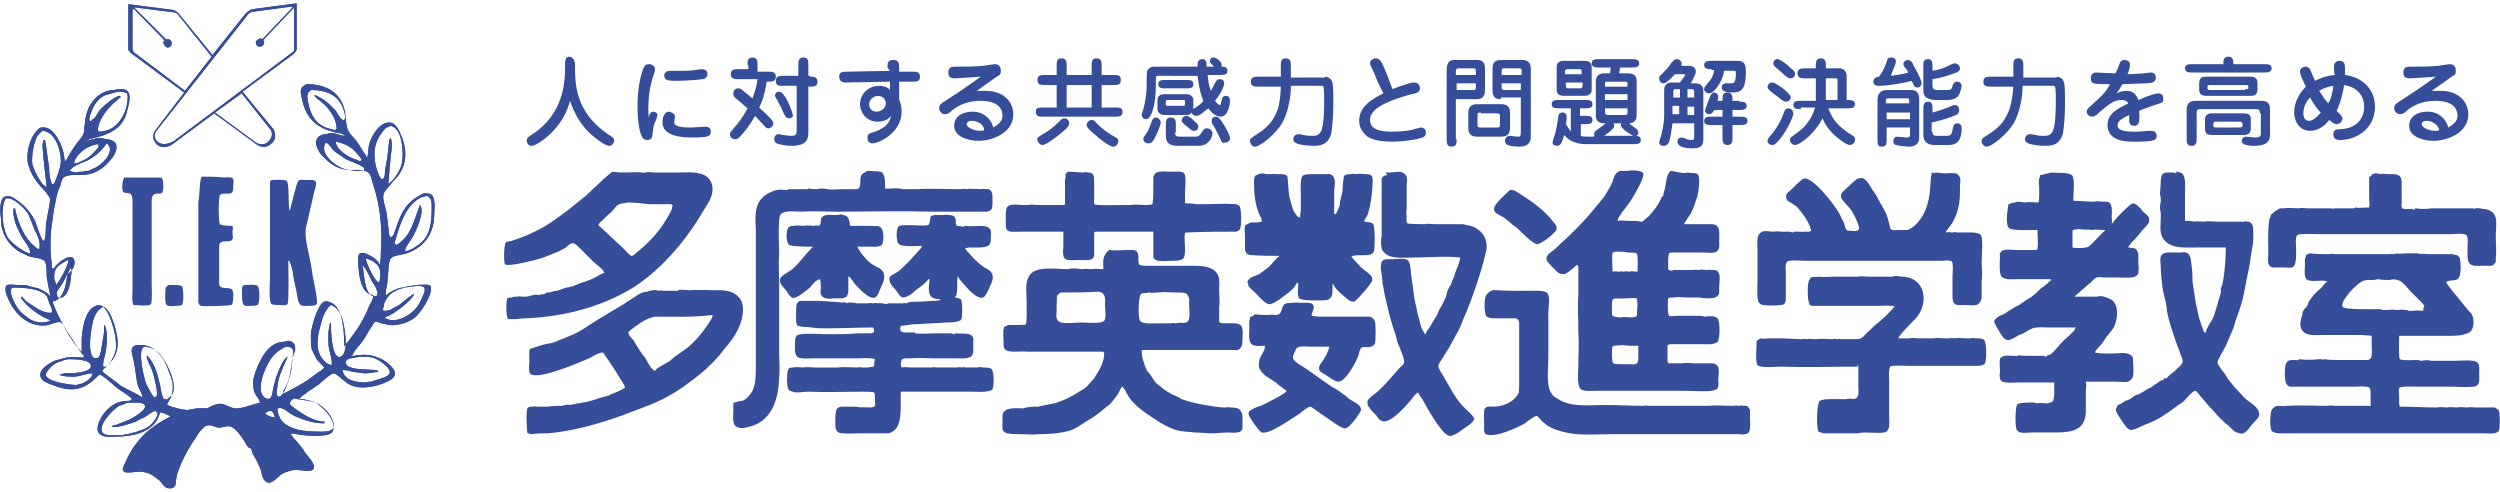
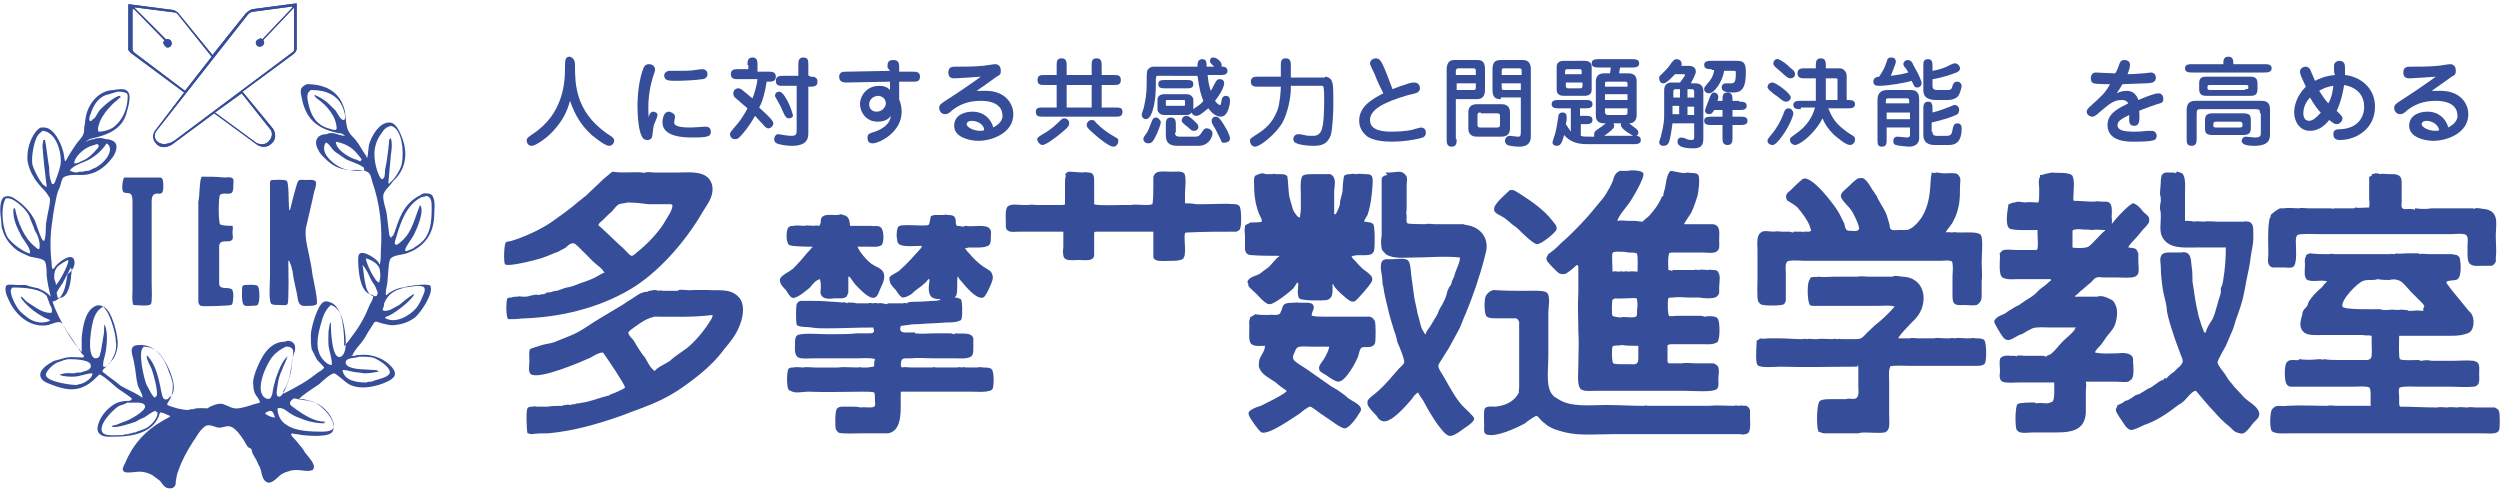
<svg xmlns="http://www.w3.org/2000/svg" version="1.1" id="レイヤー_1" x="0px" y="0px" viewBox="0 0 300 59" style="enable-background:new 0 0 300 59;" xml:space="preserve">
  <style type="text/css">
	.st0{fill:#364D99;}
</style>
  <g>
    <g>
      <path class="st0" d="M24.2,21.2c0.9,0,1.8,0,2.7,0.1c0.3,0,0.8-0.1,1,0.1c0.2,0.1,0.1,0.5,0.1,0.8c0,0.3,0,0.6-0.1,0.8    c-0.2,0.5-1.1,0-1.5,0.4c-0.2,0.2-0.2,3.2,0,3.5c0.2,0.2,1.2,0.2,1.5,0.2c0.1,0.3,0,0.5,0,0.8c0,0.3,0.1,0.6,0,0.8    c-0.3,0.6-1.6-0.2-1.6,0.9c0,0.9,0,1.8,0,2.8c0,0.6,0,1.2,0,1.7c0.1,0.7,1,0.3,1.5,0.6c0.3,0.2,0.2,1.4,0.1,1.7    c0,0.1-0.1,0.2-0.2,0.2c-0.2,0.1-3.4,0.2-3.6,0.1c-0.2-0.1-0.2-0.2-0.3-0.4c0-1,0-1.9,0-2.9c0-3.1,0-6.2,0-9.2    C24,23.4,23.9,21.7,24.2,21.2" />
      <path class="st0" d="M14.9,21.3c1.4,0,2.8,0,4.3,0c0.1,0,0.3,0.1,0.3,0.2c0.1,0.3,0.1,0.6,0.1,0.9c0,1.4-0.7,0.5-1.2,1    c-0.2,0.2-0.2,0.6-0.2,0.9c0,0.6,0,1.3,0,1.9c0,2.6,0,5.1,0,7.7c0,0.5,0.1,2.4-0.1,2.6c-0.3,0.3-1.6,0.1-2.1,0.1    c-0.2-0.5-0.1-1.2-0.1-1.8c0-0.5,0-1,0-1.6v-8.9c0-0.3,0-0.8-0.2-1c-0.2-0.2-0.6-0.1-0.8-0.2C14.5,23,14.7,21.6,14.9,21.3" />
      <path class="st0" d="M32.6,21.6c0.5,0,1.5-0.1,1.8,0.1c0.3,0.2,0.2,2.7,0.3,3.3c0,0.1,0,0.2,0,0.2h0.1c0.1-0.4,0.8-3.3,1-3.5    c0.2-0.2,0.6-0.1,0.9-0.1c0.3,0,1-0.1,1.2,0.2c0.1,0.4-0.1,0.9-0.2,1.2c-0.3,1.5-0.7,3-1,4.4c-0.1,1,0.1,1.9,0.3,2.8    c0.2,0.9,0.4,1.9,0.5,2.8c0.1,0.5,0.7,3.2,0.5,3.5c-0.2,0.2-0.6,0.2-0.9,0.2c-0.4,0-0.9,0.1-1.1-0.2c-0.3-0.3-0.3-1-0.4-1.4    c-0.2-0.9-0.4-1.7-0.5-2.6c-0.1-0.2-0.1-0.5-0.2-0.7c-0.1-0.2-0.1-0.3-0.2-0.5h-0.1c0,0.8,0.1,4.9-0.1,5.2    c-0.2,0.2-0.6,0.1-0.9,0.1c-0.3,0-0.8,0-1-0.1c-0.4-0.2-0.2-2.7-0.2-3.3v-7.9V23c0-0.3,0-0.7,0-1C32.4,21.8,32.4,21.7,32.6,21.6" />
-       <path class="st0" d="M20.2,34.2c0.4,0,1.7-0.1,1.7,0.3c0.1,0.4,0.2,1.9-0.1,2.1c-0.2,0.1-0.4,0.1-0.7,0.1c-0.3,0-0.6,0.1-0.9,0    c-0.1,0-0.2-0.1-0.3-0.2c-0.1-0.3-0.1-1.7,0-2C20,34.4,20.1,34.3,20.2,34.2" />
      <path class="st0" d="M29.3,34.2c0.5,0,1.3-0.1,1.6,0.1c0.3,0.2,0.3,2.1,0,2.3c-0.2,0.1-0.5,0.1-0.8,0.1c-0.3,0-0.8,0.1-0.9-0.2    c-0.2-0.2-0.2-1.8-0.1-2.2C29.1,34.3,29.2,34.3,29.3,34.2" />
      <path class="st0" d="M46.9,31c0.4-0.4,1.3-0.4,1.9-0.6c2-0.7,3.2-2.2,3.3-4.4c0-0.8,0.2-1.8-0.2-2.5c-0.2-0.3-0.6-0.3-0.9-0.3    c-0.4,0-0.6,0.3-0.9,0.4c-1.8,1.1-2.2,2.7-2.8,4.4c-0.1,0.2-0.1,0.3-0.3,0.4v0.1c0,0-0.1,0-0.1,0c-0.1-0.1-0.2-0.2-0.2-0.4    c-0.1-0.8-0.2-1.6-0.3-2.5c-0.1-0.6-0.5-1.6-0.4-2.2c0.1-0.5,0.6-0.9,0.9-1.3c0.2-0.3,0.4-0.5,0.7-0.8c1.2-1.4,1.3-3.2,0.6-4.9    c-0.2-0.5-0.4-1-0.8-1.4c-0.2-0.2-0.4-0.3-0.7-0.3c-1.2,0-2.1,1.6-2.4,2.6c-0.1,0.4-0.1,1-0.2,1.5v0.1h-0.1c0-0.2-0.3-0.5-0.4-0.7    c-0.3-0.5-0.6-1-1-1.5c-0.3-0.3-0.6-0.6-0.8-1c-0.3-0.6-0.3-1.6-0.4-2.3c-0.5-2.3-2.2-3.3-4.6-3.3c-0.8,0.4-0.8,0.7-0.6,1.6    c0.4,2.2,1.5,3.5,3.7,4.1c0.3,0.1,0.7,0.2,1,0.2c0.2,0.1,0.3,0.1,0.5,0.3c-0.7,0-1.5-0.6-2.2-0.2c-1.2,0-1.6,0.9-1,1.9    c0.2,0.5,0.7,0.9,1.1,1.3c0.8,0.7,1.7,1.1,2.8,1.1c0.8,0,1.5-0.1,2.1,0.3c0.3,0.2,0.4,0.9,0.5,1.2c0.9,2.6,1.2,5.3,1,8.3    c0,0.5,0,1-0.1,1.4v0.1h-0.1c0-0.5-2-1.8-2.4-1.2c-0.2,0.3-0.1,1-0.1,1.4c0.1,1.2,0.3,3.4,1.8,3.5c0,0.4-0.2,0.8-0.4,1.1    c-0.6,1.5-1.2,2.6-2.2,3.9c-0.2,0.3-0.5,0.7-0.8,1c0,0.1,0,0.1-0.1,0.1c0-1.6-0.1-4.6-1.6-5.2c-0.3-0.1-0.5-0.2-0.8-0.1    c-0.8,0.3-1.6,3.2-1.6,4c0,0.6,0,1.2,0.1,1.7c0.2,0.4,0.4,0.8,0.6,1.2c0.2,0.3,0.6,0.6,0.9,1c0,0.1-0.5,0.5-0.6,0.5    c-0.7,0.5-1.3,1-2,1.4c-0.7,0.4-1.4,0.8-2.2,1.2h-0.1v-0.1c-0.1,0,0.1-0.4,0.2-0.5c0.4-0.7,0.6-1.5,0.7-2.3    c0.1-0.4,0.1-0.9,0.2-1.3c0.1-0.5,0.4-0.9,0.3-1.4c0-0.5-0.7-0.9-1.2-0.6c-2,0-2.9,2-3.5,3.5c-0.2,0.6-0.4,1.1-0.3,1.8    c0,0.4,0.1,0.8,0.3,1.1c0.2,0.3,0.4,0.5,0.5,0.9c-0.2,0.1-0.4,0.1-0.7,0.2c-0.6,0.2-1.2,0.4-1.9,0.5c-0.7,0.1-1.2-0.3-1.8-0.5    c-0.5-0.2-1.5,0.2-1.9,0.5c-0.5,0-1.3-0.1-1.7,0.1c-0.2,0-0.4,0-0.6,0.1c-0.7,0-1.9-0.3-2.5-0.6c-0.1,0,0-0.2,0-0.2    c0.1-0.2,0.3-0.5,0.4-0.7c0.2-0.5,0.3-1.2,0.2-1.8c-0.1-0.4-0.2-0.8-0.4-1.2c-0.5-1.6-1.6-3.4-3.6-3.3c-1.5,0-0.7,1.3-0.6,2.2    c0.2,0.9,0.2,1.7,0.4,2.5c0.1,0.5,0.6,1.1,0.6,1.6h-0.1c0-0.1-0.3-0.2-0.4-0.3c-0.7-0.4-1.4-0.7-2.1-1.1c-0.7-0.6-1.5-1.1-2.2-1.7    v-0.1c0.1-0.3,0.4-0.4,0.6-0.6c0.4-0.4,0.6-0.9,0.8-1.3c0.2-0.4,0.3-1.1,0.2-1.6c0-1-0.8-3.9-1.7-4.3c-0.3-0.1-0.6-0.1-0.9,0.1    c-1.1,0.6-1.4,2.5-1.5,3.8c0,0.5,0,1,0,1.6h-0.1c0-0.1-0.1-0.1-0.1-0.2c-0.7-0.7-1.2-1.6-1.7-2.4c-0.6-1.1-1.2-2.2-1.6-3.4    c0.2-0.1,0.4-0.1,0.5-0.2c1-0.6,1.1-2,1.3-3.1C9,32.3,9.1,31.4,8.8,31c-0.5-0.6-2.1,0.7-2.3,1.2H6.4v0.1H6.3v-0.1    c-0.1,0-0.1-0.5-0.1-0.6C6,30,6,28.1,6.3,26.4c0.1-1,0.3-1.9,0.5-2.9c0.1-0.4,0.2-0.7,0.4-1.1c0.1-0.3,0.2-0.9,0.4-1.1    C8.2,20.9,9.1,21,10,21c1.5-0.1,2.6-0.9,3.5-2.1c0.3-0.4,0.8-1.4,0.2-1.9c-0.3-0.2-0.6-0.3-1-0.3c-0.3-0.1-0.7-0.2-1-0.1    c-0.1,0-0.3,0-0.4,0.1c-0.3,0-0.5,0.1-0.8,0.2c0,0.1,0,0.1-0.1,0.1v-0.1c0.1,0,0.2-0.1,0.3-0.2c0.1,0,0.3-0.1,0.4-0.1    c1.8-0.4,3.6-1.1,4.1-3.1c0.2-0.8,0.9-2.7-0.5-2.8c-0.3,0-0.7,0-1,0.1c-1.8,0-3.1,1.6-3.4,3.2c-0.1,0.5-0.1,0.9-0.2,1.3    c0,0.3,0,0.6-0.1,0.8c-0.2,0.5-0.7,0.9-1,1.4c-0.4,0.6-0.8,1.2-1.1,1.8H7.8c0,0.1-0.1-0.4-0.1-0.5c-0.1-1.1-1.1-3.5-2.4-3.5    c-0.1,0-0.2,0-0.3,0c-0.3,0-0.5,0.3-0.7,0.5c-0.7,0.9-1.1,2.2-1,3.5c0.2,1.2,0.8,2.2,1.6,3.1c0.3,0.3,0.7,0.7,0.9,1.1    c0.1,0.1,0.2,0.3,0.2,0.4c0,0.8-0.3,1.7-0.4,2.5c-0.2,0.8,0,1.8-0.3,2.5c0,0-0.1,0-0.1,0c-0.3-0.2-0.8-1.9-1-2.4    c-0.5-1-1.3-1.9-2.2-2.5c-0.4-0.3-0.9-0.6-1.4-0.4c-0.7,0.2-0.6,1.9-0.5,2.5c0.1,0.5,0,1,0.2,1.5c0.3,1.1,1.2,2.2,2.2,2.7    c0.4,0.2,0.7,0.3,1.1,0.5C4,30.9,5.2,31,5.4,31.4c0.2,0.4,0.2,1.2,0.2,1.7c0.1,0.9,0.3,1.7,0.5,2.6H6.1c0-0.1-0.1-0.2-0.2-0.3    C5.5,35,5,34.8,4.6,34.6c-0.5-0.1-1-0.2-1.5-0.4c-0.3,0-0.7,0-1,0c-0.4,0-0.9-0.1-1.2,0c-0.1,0-0.2,0.1-0.2,0.2    C0.5,35,1,35.9,1.2,36.3C2,37.9,3.7,39.4,5.8,39c0.3-0.1,1.3-0.5,1.5-0.3c0.3,0.2,0.5,0.7,0.7,1c0.5,0.7,0.9,1.4,1.4,2.1    c0.2,0.3,0.4,0.7,0.7,0.9v0.1H10v0.1c-0.6,0-1.4-0.1-2,0c-0.5,0.1-1,0.3-1.5,0.4c-0.6,0.3-2,1.1-1.6,2c0.2,0.5,0.9,0.7,1.4,0.9    c1.8,0.7,3.2,0.8,4.7-0.4c0.3-0.2,0.7-0.7,1-0.9c0,0.1,0.1,0.1,0.1,0.1c0.7,0.4,1.4,1.1,2,1.6c0.6,0.4,1.2,0.8,1.7,1.2    c0,0,0,0.1,0,0.1c0,0.1-0.2,0.2-0.3,0.2c-0.6,0-1.2,0.1-1.6,0.3c-1.1,0.6-2,1.7-2.2,2.9c0,0.3,0,0.5,0.2,0.7    c0.4,0.5,1.2,0.4,1.8,0.4c2.3,0,4.9-0.5,5.5-2.9c0.5,0,0.8,0.3,1.2,0.4V50c-0.3,0.2-0.6,0.3-0.9,0.5c-2.1,1.2-3.6,2.9-4.5,5.1    c-0.1,0.2-0.4,0.7-0.2,0.9c0.1,0.2,0.4,0.2,0.6,0.2c0.5,0,0.9-0.1,1.4-0.1c0.5,0,1.2,0.2,1.6,0.5c0.3,0.2,0.5,0.4,0.8,0.6    c0.3,0.4,0.6,0.9,1.1,0.9c0.3,0,0.5,0,0.7-0.3c0.1-0.2,0.1-0.4,0.1-0.6c0.1-0.4,0.1-0.8,0.3-1.2c0.4-1.2,1-2.3,1.7-3.4    c0.1-0.2,0.3-0.4,0.4-0.6c0.3-0.5,0.7-1.1,1.2-1.4c0.5-0.2,1,0.1,1.4,0.2c0.6,0.1,1.1-0.3,1.6-0.1c0.6,0.2,1.3,1.2,1.6,1.7    c0.2,0.3,0.4,0.9,0.8,0.9v0.1h0.1c0,0.5,0.3,0.8,0.5,1.2c0.2,0.3,0.3,0.7,0.5,1c0.2,0.5,0.2,1.2,0.6,1.6c0.7,0.7,1.5-0.5,2-0.8    c0.3-0.2,0.7-0.3,1-0.4c0.3-0.1,0.6-0.1,0.9-0.1c0.4,0,1.6,0.3,1.9-0.1c0.1-0.2,0.1-0.4,0-0.6c-0.2-0.5-0.7-1-1-1.4    c-0.2-0.4-0.5-0.7-0.8-1.1c-0.3-0.4-0.7-0.7-0.9-1.1h0.1v-0.1c0.4,0.1,0.8,0.1,1.2,0.2c0.8,0.1,3.3,0.3,3.7-0.4    c0.7-1.2-1.3-3.2-2.3-3.6c-0.4-0.1-0.7-0.2-1.2-0.3c-0.2,0-0.4,0-0.6-0.1H36c0-0.2,2-1.5,2.3-1.7c0.3-0.3,1.4-1.3,1.8-1.3    c0.2,0,1.3,1,1.6,1.2c1.2,0.8,3,0.5,4.3,0c0.4-0.2,0.8-0.3,1.1-0.6c1-0.8-0.8-2.1-1.5-2.4c-0.7-0.3-1.5-0.5-2.4-0.4    c-0.2,0-0.5,0-0.6,0.1h-0.4v-0.1c0.1,0,0,0,0.1,0c0.3-0.7,0.9-1.2,1.3-1.8c0.3-0.4,0.5-0.9,0.8-1.3c0.2-0.3,0.3-0.5,0.5-0.8    c0.1-0.1,0.2-0.1,0.3-0.1c0.2,0.1,0.4,0.1,0.6,0.2c0.5,0.1,1.1,0.3,1.6,0.2c1-0.1,1.7-0.4,2.4-0.9c0.7-0.6,2.1-2.7,1.9-3.6    c0-0.2-0.1-0.3-0.3-0.3c-0.3-0.1-1.7,0-2,0.1c-0.3,0-0.7,0.1-1,0.2c-0.6,0-1.6,0.5-2,0.9h-0.1c0-0.1,0-0.2,0-0.3    c0-0.5,0.2-0.9,0.2-1.4C46.6,32.9,46.6,31.3,46.9,31 M47.6,28.3c0.5-1.7,1.2-3.7,2.9-4.6c0.2-0.1,0.5-0.1,0.7-0.2    c0.6,0.2,0.6,0.8,0.6,1.4c0,1.7-0.1,3.4-1.5,4.4c-0.2,0.2-0.5,0.3-0.7,0.5c-0.2,0.1-0.5,0.2-0.7,0.3h-0.3c0-0.5,0.9-1.5,1.1-2    c0.3-0.6,1.3-2.8,0.7-3.5c-0.1,0.3-0.2,0.5-0.3,0.8c-0.5,1.4-0.9,2.8-2.1,3.7c-0.1,0.1-0.4,0.4-0.6,0.2    C47.3,29.2,47.5,28.6,47.6,28.3 M41.3,14.4L41.3,14.4c-0.4,0.1-0.8-0.8-1-1.1c-0.2-0.2-0.5-0.5-0.7-0.7c-0.3-0.3-0.8-0.7-1.2-0.9    c-0.2-0.1-0.4-0.2-0.6-0.3c-0.2,0,0.1,0.3,0.2,0.4c1.2,0.8,2.4,2.2,2.4,3.7h-0.1v0.1c-0.3,0-0.6-0.1-0.9-0.2    C38,15,37.3,13.9,37,12.4c-0.1-0.4-0.2-0.9,0-1.3c0.1-0.1,0.2-0.2,0.3-0.3c2,0,3.5,0.7,4,2.6C41.4,13.7,41.5,14.2,41.3,14.4     M42.9,18.5c0.2,0.2,0.3,0.4,0.5,0.6c0,0.1-0.1,0.1-0.1,0.2c0,0.1-0.3,0-0.4-0.1C42,19,40.3,18,40.3,17    C41.3,17.2,42.2,17.6,42.9,18.5 M43,20.5c-0.5,0-1.1-0.1-1.6-0.2c-1.1-0.3-3.2-1.9-2.3-3.2c0.4,0.1,0.7,0.8,1.1,1.1    c0.4,0.3,0.9,0.6,1.3,0.9c0.6,0.3,1.4,0.5,2,0.9c0.2,0.1,0.2,0.2,0.2,0.5C43.5,20.4,43.2,20.5,43,20.5 M10.9,13.6    c0.3-0.9,0.8-1.8,1.8-2.2c0.5-0.1,1-0.3,1.4-0.4c0.3,0,0.8,0,1.1,0.2c0.2,0.2,0.1,0.5,0.1,0.8c-0.1,1.2-0.6,2.4-1.6,3.2    c-0.5,0.4-1.3,0.6-1.9,0.6c0-0.2-0.1-0.3,0-0.6c0.2-1,1-2,1.7-2.7c0.3-0.3,0.6-0.5,0.9-0.8h0.1v-0.1h-0.1v-0.1    c-0.6,0-2.1,1.3-2.5,1.8c-0.3,0.4-0.4,0.9-0.9,1.1v0.1C10.5,14.7,10.8,13.8,10.9,13.6 M10.5,17.7c0.4-0.2,0.8-0.3,1.1-0.4    c0.1,0,0.2,0,0.2,0.1c0.1,0,0,0.4-0.1,0.4c-0.5,0.6-1,1.1-1.6,1.4c-0.3,0.1-0.6,0.3-0.9,0.4H8.9C8.9,18.9,9.9,18,10.5,17.7     M8.6,20.2c0.6-0.5,1.4-0.7,2-1c0.9-0.5,1.6-1.1,2.2-2c0.3,0.2,0.4,0.4,0.4,0.8c-0.1,0.9-1,1.7-1.7,2.1c-0.3,0.1-0.6,0.3-0.9,0.4    c-0.2,0-0.4,0-0.6,0.1c-0.2,0-0.6,0-0.8,0.1c-0.3,0-0.5-0.1-0.8-0.2C8.4,20.4,8.5,20.3,8.6,20.2 M4.7,29.9c-0.2,0-0.4-0.2-0.5-0.3    c-1.3-1-2.1-3-2.4-4.6H1.7V25c-0.1,0-0.1,0.2-0.1,0.3c0,1.2,0.5,2.1,1,3.1c0.3,0.5,1.1,1.4,1,2c-0.3,0-0.8-0.3-1.1-0.5    c-0.5-0.3-1.1-0.8-1.5-1.3c-0.7-1-1-3.7-0.3-4.8c0.3,0,0.5,0,0.7,0.1c0.7,0.3,1.8,1.3,2.1,2c0.2,0.6,0.5,1.2,0.7,1.8    C4.6,28.3,4.9,29.3,4.7,29.9 M5.9,20.1c-0.2-1.1-0.3-2.3-0.5-3.3H5.2c0,0.2-0.1,0.4-0.1,0.7c0.1,1.6,0.3,3.2,0.5,4.9    c-0.1,0-0.1,0-0.1,0.1H5.5c0-0.2-0.3-0.3-0.4-0.4c-0.1-0.2-0.3-0.4-0.4-0.6c-0.3-0.5-0.6-1.1-0.8-1.7c-0.2-0.9,0.2-2.9,0.6-3.5    c0.2-0.3,0.4-0.4,0.6-0.6c1.5,0.1,2.2,2.2,2.2,3.6c0,0.7-0.3,1.4-0.5,2c-0.1,0.2-0.2,0.7-0.4,0.8c-0.1,0-0.2,0-0.2-0.1    C5.9,21.2,5.9,20.6,5.9,20.1 M6.2,37.5c0,0.1-0.5,0-0.6,0c-0.9-0.2-1.6-0.8-2.4-1.3C3,36,2.8,35.8,2.6,35.6c-0.2,0,0,0.3,0.1,0.4    c0.7,0.9,1.7,1.6,2.6,2.1c0.2,0.1,0.5,0.2,0.7,0.3v0.1H5.9c0,0.1-0.7,0.2-0.8,0.2c-0.7,0-1.3-0.2-1.8-0.6c-0.4-0.3-0.8-0.6-1.1-1    c-0.3-0.4-1-1.7-0.9-2.3c0-0.1,0.1-0.2,0.2-0.3c1.3,0,3.3,0.1,4.1,1C5.8,36,5.9,36.3,6,36.6C6.2,36.9,6.3,37.2,6.2,37.5L6.2,37.5z     M6.7,34.1c0-0.3-0.2-0.5-0.2-0.8c0-1.4,0.7-1.5,1.6-2.1l0.1,0.1c0,0.5-1,2.4-1.4,2.8v0.1L6.7,34.1C6.8,34.1,6.8,34.1,6.7,34.1     M6.9,35.7c0-0.2-0.1-0.4-0.1-0.6C7,34.7,7.3,34.3,7.5,34c0.3-0.6,0.7-1.3,1-1.9c0.2,0.4,0,0.9,0,1.4C8.4,34.2,8.1,36,6.9,35.7     M9.9,46c-0.2,0.1-0.5,0.1-0.7,0.2c-0.8,0-3.6-0.4-3.7-1.2c0-0.5,1-1.4,1.4-1.5c0.3-0.1,0.5-0.2,0.8-0.3c0.2,0,0.3-0.1,0.5-0.1    c0.6,0,2.7,0,2.7,0.8c0,0.6-0.8,0.6-1.2,0.8c-0.3,0-0.6,0-0.8,0.1c-0.4,0-1.1-0.1-1.5,0.1c0,0-0.3,0-0.2,0.1    c0.5,0.2,1.1,0.2,1.6,0.2c0.8,0,1.5-0.4,2.3-0.4C11.1,45.3,10.4,45.8,9.9,46 M12.4,44c-0.1-0.4,0.1-1,0.2-1.4    c0.2-0.8,0.4-2.7,0-3.5V39c-0.1,0-0.1,0-0.1,0.1c0,0.4,0,0.9-0.1,1.3c-0.1,0.6-0.2,1.2-0.3,1.8c-0.1,0.2-0.1,0.6-0.3,0.7    c-0.1,0.1-0.3,0.1-0.4,0.1c-1.1-0.3-0.4-4.2-0.1-4.9c0.2-0.5,0.5-1,1.1-1.3c1,0.3,1.9,3.7,1.7,4.8c-0.1,0.8-0.4,1.5-1,2    C13,43.9,12.7,44.1,12.4,44C12.4,44,12.4,44,12.4,44 M18.9,49.7c-0.1,0.6-0.8,1.4-1.4,1.7c-0.4,0.2-0.9,0.3-1.3,0.5    c-0.1,0-0.3,0-0.4,0.1c-0.1,0-0.3,0-0.4,0.1c-0.2,0-0.4,0-0.6,0.1c-0.6,0-2.2,0.2-2.5-0.3c-0.6-0.9,1.3-2.8,2-3.2    c0.3-0.1,0.7-0.2,1-0.4c0.6,0.1,1.9-0.2,2.1,0.4c0.2,0.6-2,1.8-2.5,1.9c-0.3,0.1-0.7,0.3-1,0.4c-0.1,0-0.2,0-0.4,0.1    c0,0-0.1,0-0.1,0.1c0.6,0.2,2.3-0.4,2.9-0.6c0.3-0.2,0.7-0.4,1-0.5c0.5-0.3,0.9-0.7,1.4-0.8c0,0.1,0.1,0.1,0.1,0.2    C18.9,49.3,18.9,49.5,18.9,49.7 M19.6,47.8c-0.2-0.4-0.3-1.1-0.4-1.6c-0.3-1.3-0.6-2.5-1.5-3.5h-0.1c0,0.5,0.4,1.1,0.6,1.6    c0.2,0.5,0.8,2.7,0.6,3.2c-0.1,0.1-0.2,0.2-0.3,0.2c-0.1-0.1-0.2-0.3-0.3-0.4c-0.2-0.4-0.4-0.7-0.6-1.1c-0.3-0.6-1.1-4.1-0.4-4.5    v-0.1c0.8,0,1.4,0.3,1.9,0.8c0.8,0.8,2.7,4.4,1.2,5.3C20.1,48,19.8,48,19.6,47.8 M31.9,49.7L31.9,49.7l-0.1-0.1    c0.1,0,0.1,0,0.1-0.1c0.2-0.1,0.4-0.2,0.6-0.2c0.3,0.1,0.4,0.5,0.5,0.8C32.6,50.1,32.2,49.9,31.9,49.7 M32.7,47.1    c0,0.2-0.1,0.4-0.2,0.6c-0.1,0.2-0.4,0.2-0.6,0.1c-1.5-0.8,0.1-4.2,0.8-5c0.5-0.6,1-0.9,1.6-1.2c0.3,0,0.6,0,0.8,0.3    c0.2,0.3,0,0.9,0,1.2c-0.1,0.5-0.1,1.1-0.2,1.6c-0.1,0.5-0.8,2.9-1.4,2.9c-0.3,0-0.3-0.3-0.3-0.5c0.1-0.9,0.2-1.8,0.6-2.6    c0.2-0.6,0.5-1.1,0.7-1.7h-0.1c0,0.1,0,0.1,0,0.1c-0.5,0.3-1.1,1.9-1.3,2.5C33,45.8,32.8,46.4,32.7,47.1 M37.5,48.2    c1.1,0.3,2.2,1.4,2.5,2.5c0.1,0.2,0.1,0.5,0,0.7c-0.3,0.4-1,0.4-1.5,0.4c-1.4,0-3.1-0.1-4.1-0.8c-0.7-0.4-1.1-1.2-1.1-2    c0.2,0,0.3-0.1,0.5,0c0.4,0.1,0.7,0.4,1,0.6c0.3,0.2,0.7,0.4,1,0.5c0.9,0.4,2,0.7,3.1,0.7v-0.1h0.1v-0.1c-1.3,0-2.5-0.8-3.5-1.5    c-0.2-0.2-0.7-0.4-0.7-0.7c0-0.3,0.3-0.5,0.5-0.6C36,48,36.8,48,37.5,48.2 M39.7,38.8L39.7,38.8L39.7,38.8l-0.1-0.1    c0,0.2-0.1,0.4-0.1,0.6c-0.1,0.4-0.1,0.9-0.1,1.4c0,0.4,0,0.8,0.1,1.2c0.1,0.5,0.4,1.4,0.3,1.9c-0.4,0-0.7-0.3-0.9-0.5    c-1.2-1.2-0.8-3-0.4-4.4c0.2-0.8,0.5-1.7,1.2-2.3c0.6,0.2,0.9,0.6,1.2,1.2c0.4,0.8,1.1,4.5,0,5C39.8,43.3,39.7,39.5,39.7,38.8     M43.1,42.8c0.5,0,1.1,0,1.6,0.1c0.5,0.1,2.5,1.3,2,2c-0.4,0.5-1.5,0.6-2.1,0.9c-0.2,0-0.5,0-0.6,0.1c-1.2,0-2.7-0.2-2.9-1.5    c0.4,0,0.8,0.1,1.2,0.2c0.5,0.1,0.9,0.1,1.4,0.2c0.6,0,1.2-0.1,1.7-0.2v-0.1h-0.1c0-0.1-0.3-0.1-0.4-0.1c-1-0.1-2.5,0-3.2-0.5    c-0.1-0.1-0.3-0.3-0.2-0.5C41.6,42.9,42.6,43,43.1,42.8 M45.2,35.5c0,0.1-0.4,0-0.5,0c-1-0.3-1-2.8-1.2-3.7    c0.5,0.5,0.8,1.3,1.1,1.9c0.2,0.3,0.5,0.7,0.6,1.1C45.4,35.1,45.3,35.3,45.2,35.5 M45.5,33.9c-0.5,0-1.6-2.4-1.6-2.9    c0.7,0.2,1.7,0.7,1.7,1.6C45.7,33.1,45.6,33.5,45.5,33.9 M46.1,21.3c-0.1,0.1-0.1,0.2-0.3,0.2c-0.2-0.1-0.4-0.7-0.5-0.9    c-0.5-1.5-0.6-3.1,0.4-4.5c0.2-0.3,0.4-0.6,0.7-0.8c0.2-0.1,0.3-0.1,0.5-0.2c1.4,0.3,1.6,3.3,1.3,4.6c-0.1,0.6-0.9,1.9-1.4,2.2V22    h-0.1V22h-0.1c0.1-1.1,0.2-2.3,0.3-3.4c0.1-0.6,0.2-1.4,0-2h-0.1v0.1c-0.1,0-0.1,0-0.1,0.1c0,0.4-0.1,0.8-0.1,1.1    c-0.1,0.8-0.2,1.6-0.4,2.5C46.2,20.6,46.2,21,46.1,21.3 M48.6,34.5c0.5-0.1,0.9-0.1,1.4-0.2c0.3,0,0.7,0,0.9,0.2    c0.2,0.3-0.1,0.9-0.2,1.1c-0.2,0.5-0.4,0.9-0.7,1.3c-0.7,0.9-2.5,2-3.7,1.3h-0.1v-0.1c0.1,0,0.1,0,0.1-0.1c0.6,0,3.2-2,3.4-2.7    c0,0-0.1,0-0.1,0c-0.6,0.4-1.1,0.8-1.7,1.3c-0.4,0.2-0.7,0.4-1.1,0.6c-0.2,0-0.3,0.1-0.5,0.1H46v-0.1h-0.1    c0.1-0.3,0.2-0.5,0.2-0.8C46.6,35.2,47.4,34.8,48.6,34.5" />
-       <path class="st0" d="M46.9,31c0.4-0.4,1.3-0.4,1.9-0.6c2-0.7,3.2-2.2,3.3-4.4c0-0.8,0.2-1.8-0.2-2.5c-0.2-0.3-0.6-0.3-0.9-0.3    c-0.4,0-0.6,0.3-0.9,0.4c-1.8,1.1-2.2,2.7-2.8,4.4c-0.1,0.2-0.1,0.3-0.3,0.4v0.1c0,0-0.1,0-0.1,0c-0.1-0.1-0.2-0.2-0.2-0.4    c-0.1-0.8-0.2-1.6-0.3-2.5c-0.1-0.6-0.5-1.6-0.4-2.2c0.1-0.5,0.6-0.9,0.9-1.3c0.2-0.3,0.4-0.5,0.7-0.8c1.2-1.4,1.3-3.2,0.6-4.9    c-0.2-0.5-0.4-1-0.8-1.4c-0.2-0.2-0.4-0.3-0.7-0.3c-1.2,0-2.1,1.6-2.4,2.6c-0.1,0.4-0.1,1-0.2,1.5v0.1h-0.1c0-0.2-0.3-0.5-0.4-0.7    c-0.3-0.5-0.6-1-1-1.5c-0.3-0.3-0.6-0.6-0.8-1c-0.3-0.6-0.3-1.6-0.4-2.3c-0.5-2.3-2.2-3.3-4.6-3.3c-0.8,0.4-0.8,0.7-0.6,1.6    c0.4,2.2,1.5,3.5,3.7,4.1c0.3,0.1,0.7,0.2,1,0.2c0.2,0.1,0.3,0.1,0.5,0.3c-0.7,0-1.5-0.6-2.2-0.2c-1.2,0-1.6,0.9-1,1.9    c0.2,0.5,0.7,0.9,1.1,1.3c0.8,0.7,1.7,1.1,2.8,1.1c0.8,0,1.5-0.1,2.1,0.3c0.3,0.2,0.4,0.9,0.5,1.2c0.9,2.6,1.2,5.3,1,8.3    c0,0.5,0,1-0.1,1.4v0.1h-0.1c0-0.5-2-1.8-2.4-1.2c-0.2,0.3-0.1,1-0.1,1.4c0.1,1.2,0.3,3.4,1.8,3.5c0,0.4-0.2,0.8-0.4,1.1    c-0.6,1.5-1.2,2.6-2.2,3.9c-0.2,0.3-0.5,0.7-0.8,1c0,0.1,0,0.1-0.1,0.1c0-1.6-0.1-4.6-1.6-5.2c-0.3-0.1-0.5-0.2-0.8-0.1    c-0.8,0.3-1.6,3.2-1.6,4c0,0.6,0,1.2,0.1,1.7c0.2,0.4,0.4,0.8,0.6,1.2c0.2,0.3,0.6,0.6,0.9,1c0,0.1-0.5,0.5-0.6,0.5    c-0.7,0.5-1.3,1-2,1.4c-0.7,0.4-1.4,0.8-2.2,1.2h-0.1v-0.1c-0.1,0,0.1-0.4,0.2-0.5c0.4-0.7,0.6-1.5,0.7-2.3    c0.1-0.4,0.1-0.9,0.2-1.3c0.1-0.5,0.4-0.9,0.3-1.4c0-0.5-0.7-0.9-1.2-0.6c-2,0-2.9,2-3.5,3.5c-0.2,0.6-0.4,1.1-0.3,1.8    c0,0.4,0.1,0.8,0.3,1.1c0.2,0.3,0.4,0.5,0.5,0.9c-0.2,0.1-0.4,0.1-0.7,0.2c-0.6,0.2-1.2,0.4-1.9,0.5c-0.7,0.1-1.2-0.3-1.8-0.5    c-0.5-0.2-1.5,0.2-1.9,0.5c-0.5,0-1.3-0.1-1.7,0.1c-0.2,0-0.4,0-0.6,0.1c-0.7,0-1.9-0.3-2.5-0.6c-0.1,0,0-0.2,0-0.2    c0.1-0.2,0.3-0.5,0.4-0.7c0.2-0.5,0.3-1.2,0.2-1.8c-0.1-0.4-0.2-0.8-0.4-1.2c-0.5-1.6-1.6-3.4-3.6-3.3c-1.5,0-0.7,1.3-0.6,2.2    c0.2,0.9,0.2,1.7,0.4,2.5c0.1,0.5,0.6,1.1,0.6,1.6h-0.1c0-0.1-0.3-0.2-0.4-0.3c-0.7-0.4-1.4-0.7-2.1-1.1c-0.7-0.6-1.5-1.1-2.2-1.7    v-0.1c0.1-0.3,0.4-0.4,0.6-0.6c0.4-0.4,0.6-0.9,0.8-1.3c0.2-0.4,0.3-1.1,0.2-1.6c0-1-0.8-3.9-1.7-4.3c-0.3-0.1-0.6-0.1-0.9,0.1    c-1.1,0.6-1.4,2.5-1.5,3.8c0,0.5,0,1,0,1.6h-0.1c0-0.1-0.1-0.1-0.1-0.2c-0.7-0.7-1.2-1.6-1.7-2.4c-0.6-1.1-1.2-2.2-1.6-3.4    c0.2-0.1,0.4-0.1,0.5-0.2c1-0.6,1.1-2,1.3-3.1C9,32.3,9.1,31.4,8.8,31c-0.5-0.6-2.1,0.7-2.3,1.2H6.4v0.1H6.3v-0.1    c-0.1,0-0.1-0.5-0.1-0.6C6,30,6,28.1,6.3,26.4c0.1-1,0.3-1.9,0.5-2.9c0.1-0.4,0.2-0.7,0.4-1.1c0.1-0.3,0.2-0.9,0.4-1.1    C8.2,20.9,9.1,21,10,21c1.5-0.1,2.6-0.9,3.5-2.1c0.3-0.4,0.8-1.4,0.2-1.9c-0.3-0.2-0.6-0.3-1-0.3c-0.3-0.1-0.7-0.2-1-0.1    c-0.1,0-0.3,0-0.4,0.1c-0.3,0-0.5,0.1-0.8,0.2c0,0.1,0,0.1-0.1,0.1v-0.1c0.1,0,0.2-0.1,0.3-0.2c0.1,0,0.3-0.1,0.4-0.1    c1.8-0.4,3.6-1.1,4.1-3.1c0.2-0.8,0.9-2.7-0.5-2.8c-0.3,0-0.7,0-1,0.1c-1.8,0-3.1,1.6-3.4,3.2c-0.1,0.5-0.1,0.9-0.2,1.3    c0,0.3,0,0.6-0.1,0.8c-0.2,0.5-0.7,0.9-1,1.4c-0.4,0.6-0.8,1.2-1.1,1.8H7.8c0,0.1-0.1-0.4-0.1-0.5c-0.1-1.1-1.1-3.5-2.4-3.5    c-0.1,0-0.2,0-0.3,0c-0.3,0-0.5,0.3-0.7,0.5c-0.7,0.9-1.1,2.2-1,3.5c0.2,1.2,0.8,2.2,1.6,3.1c0.3,0.3,0.7,0.7,0.9,1.1    c0.1,0.1,0.2,0.3,0.2,0.4c0,0.8-0.3,1.7-0.4,2.5c-0.2,0.8,0,1.8-0.3,2.5c0,0-0.1,0-0.1,0c-0.3-0.2-0.8-1.9-1-2.4    c-0.5-1-1.3-1.9-2.2-2.5c-0.4-0.3-0.9-0.6-1.4-0.4c-0.7,0.2-0.6,1.9-0.5,2.5c0.1,0.5,0,1,0.2,1.5c0.3,1.1,1.2,2.2,2.2,2.7    c0.4,0.2,0.7,0.3,1.1,0.5C4,30.9,5.2,31,5.4,31.4c0.2,0.4,0.2,1.2,0.2,1.7c0.1,0.9,0.3,1.7,0.5,2.6H6.1c0-0.1-0.1-0.2-0.2-0.3    C5.5,35,5,34.8,4.6,34.6c-0.5-0.1-1-0.2-1.5-0.4c-0.3,0-0.7,0-1,0c-0.4,0-0.9-0.1-1.2,0c-0.1,0-0.2,0.1-0.2,0.2    C0.5,35,1,35.9,1.2,36.3C2,37.9,3.7,39.4,5.8,39c0.3-0.1,1.3-0.5,1.5-0.3c0.3,0.2,0.5,0.7,0.7,1c0.5,0.7,0.9,1.4,1.4,2.1    c0.2,0.3,0.4,0.7,0.7,0.9v0.1H10v0.1c-0.6,0-1.4-0.1-2,0c-0.5,0.1-1,0.3-1.5,0.4c-0.6,0.3-2,1.1-1.6,2c0.2,0.5,0.9,0.7,1.4,0.9    c1.8,0.7,3.2,0.8,4.7-0.4c0.3-0.2,0.7-0.7,1-0.9c0,0.1,0.1,0.1,0.1,0.1c0.7,0.4,1.4,1.1,2,1.6c0.6,0.4,1.2,0.8,1.7,1.2    c0,0,0,0.1,0,0.1c0,0.1-0.2,0.2-0.3,0.2c-0.6,0-1.2,0.1-1.6,0.3c-1.1,0.6-2,1.7-2.2,2.9c0,0.3,0,0.5,0.2,0.7    c0.4,0.5,1.2,0.4,1.8,0.4c2.3,0,4.9-0.5,5.5-2.9c0.5,0,0.8,0.3,1.2,0.4V50c-0.3,0.2-0.6,0.3-0.9,0.5c-2.1,1.2-3.6,2.9-4.5,5.1    c-0.1,0.2-0.4,0.7-0.2,0.9c0.1,0.2,0.4,0.2,0.6,0.2c0.5,0,0.9-0.1,1.4-0.1c0.5,0,1.2,0.2,1.6,0.5c0.3,0.2,0.5,0.4,0.8,0.6    c0.3,0.4,0.6,0.9,1.1,0.9c0.3,0,0.5,0,0.7-0.3c0.1-0.2,0.1-0.4,0.1-0.6c0.1-0.4,0.1-0.8,0.3-1.2c0.4-1.2,1-2.3,1.7-3.4    c0.1-0.2,0.3-0.4,0.4-0.6c0.3-0.5,0.7-1.1,1.2-1.4c0.5-0.2,1,0.1,1.4,0.2c0.6,0.1,1.1-0.3,1.6-0.1c0.6,0.2,1.3,1.2,1.6,1.7    c0.2,0.3,0.4,0.9,0.8,0.9v0.1h0.1c0,0.5,0.3,0.8,0.5,1.2c0.2,0.3,0.3,0.7,0.5,1c0.2,0.5,0.2,1.2,0.6,1.6c0.7,0.7,1.5-0.5,2-0.8    c0.3-0.2,0.7-0.3,1-0.4c0.3-0.1,0.6-0.1,0.9-0.1c0.4,0,1.6,0.3,1.9-0.1c0.1-0.2,0.1-0.4,0-0.6c-0.2-0.5-0.7-1-1-1.4    c-0.2-0.4-0.5-0.7-0.8-1.1c-0.3-0.4-0.7-0.7-0.9-1.1h0.1v-0.1c0.4,0.1,0.8,0.1,1.2,0.2c0.8,0.1,3.3,0.3,3.7-0.4    c0.7-1.2-1.3-3.2-2.3-3.6c-0.4-0.1-0.7-0.2-1.2-0.3c-0.2,0-0.4,0-0.6-0.1H36c0-0.2,2-1.5,2.3-1.7c0.3-0.3,1.4-1.3,1.8-1.3    c0.2,0,1.3,1,1.6,1.2c1.2,0.8,3,0.5,4.3,0c0.4-0.2,0.8-0.3,1.1-0.6c1-0.8-0.8-2.1-1.5-2.4c-0.7-0.3-1.5-0.5-2.4-0.4    c-0.2,0-0.5,0-0.6,0.1h-0.4v-0.1c0.1,0,0,0,0.1,0c0.3-0.7,0.9-1.2,1.3-1.8c0.3-0.4,0.5-0.9,0.8-1.3c0.2-0.3,0.3-0.5,0.5-0.8    c0.1-0.1,0.2-0.1,0.3-0.1c0.2,0.1,0.4,0.1,0.6,0.2c0.5,0.1,1.1,0.3,1.6,0.2c1-0.1,1.7-0.4,2.4-0.9c0.7-0.6,2.1-2.7,1.9-3.6    c0-0.2-0.1-0.3-0.3-0.3c-0.3-0.1-1.7,0-2,0.1c-0.3,0-0.7,0.1-1,0.2c-0.6,0-1.6,0.5-2,0.9h-0.1c0-0.1,0-0.2,0-0.3    c0-0.5,0.2-0.9,0.2-1.4C46.6,32.9,46.6,31.3,46.9,31z M47.6,28.3c0.5-1.7,1.2-3.7,2.9-4.6c0.2-0.1,0.5-0.1,0.7-0.2    c0.6,0.2,0.6,0.8,0.6,1.4c0,1.7-0.1,3.4-1.5,4.4c-0.2,0.2-0.5,0.3-0.7,0.5c-0.2,0.1-0.5,0.2-0.7,0.3h-0.3c0-0.5,0.9-1.5,1.1-2    c0.3-0.6,1.3-2.8,0.7-3.5c-0.1,0.3-0.2,0.5-0.3,0.8c-0.5,1.4-0.9,2.8-2.1,3.7c-0.1,0.1-0.4,0.4-0.6,0.2    C47.3,29.2,47.5,28.6,47.6,28.3z M41.3,14.4L41.3,14.4c-0.4,0.1-0.8-0.8-1-1.1c-0.2-0.2-0.5-0.5-0.7-0.7c-0.3-0.3-0.8-0.7-1.2-0.9    c-0.2-0.1-0.4-0.2-0.6-0.3c-0.2,0,0.1,0.3,0.2,0.4c1.2,0.8,2.4,2.2,2.4,3.7h-0.1v0.1c-0.3,0-0.6-0.1-0.9-0.2    C38,15,37.3,13.9,37,12.4c-0.1-0.4-0.2-0.9,0-1.3c0.1-0.1,0.2-0.2,0.3-0.3c2,0,3.5,0.7,4,2.6C41.4,13.7,41.5,14.2,41.3,14.4z     M42.9,18.5c0.2,0.2,0.3,0.4,0.5,0.6c0,0.1-0.1,0.1-0.1,0.2c0,0.1-0.3,0-0.4-0.1C42,19,40.3,18,40.3,17    C41.3,17.2,42.2,17.6,42.9,18.5z M43,20.5c-0.5,0-1.1-0.1-1.6-0.2c-1.1-0.3-3.2-1.9-2.3-3.2c0.4,0.1,0.7,0.8,1.1,1.1    c0.4,0.3,0.9,0.6,1.3,0.9c0.6,0.3,1.4,0.5,2,0.9c0.2,0.1,0.2,0.2,0.2,0.5C43.5,20.4,43.2,20.5,43,20.5z M10.9,13.6    c0.3-0.9,0.8-1.8,1.8-2.2c0.5-0.1,1-0.3,1.4-0.4c0.3,0,0.8,0,1.1,0.2c0.2,0.2,0.1,0.5,0.1,0.8c-0.1,1.2-0.6,2.4-1.6,3.2    c-0.5,0.4-1.3,0.6-1.9,0.6c0-0.2-0.1-0.3,0-0.6c0.2-1,1-2,1.7-2.7c0.3-0.3,0.6-0.5,0.9-0.8h0.1v-0.1h-0.1v-0.1    c-0.6,0-2.1,1.3-2.5,1.8c-0.3,0.4-0.4,0.9-0.9,1.1v0.1C10.5,14.7,10.8,13.8,10.9,13.6z M10.5,17.7c0.4-0.2,0.8-0.3,1.1-0.4    c0.1,0,0.2,0,0.2,0.1c0.1,0,0,0.4-0.1,0.4c-0.5,0.6-1,1.1-1.6,1.4c-0.3,0.1-0.6,0.3-0.9,0.4H8.9C8.9,18.9,9.9,18,10.5,17.7z     M8.6,20.2c0.6-0.5,1.4-0.7,2-1c0.9-0.5,1.6-1.1,2.2-2c0.3,0.2,0.4,0.4,0.4,0.8c-0.1,0.9-1,1.7-1.7,2.1c-0.3,0.1-0.6,0.3-0.9,0.4    c-0.2,0-0.4,0-0.6,0.1c-0.2,0-0.6,0-0.8,0.1c-0.3,0-0.5-0.1-0.8-0.2C8.4,20.4,8.5,20.3,8.6,20.2z M4.7,29.9    c-0.2,0-0.4-0.2-0.5-0.3c-1.3-1-2.1-3-2.4-4.6H1.7V25c-0.1,0-0.1,0.2-0.1,0.3c0,1.2,0.5,2.1,1,3.1c0.3,0.5,1.1,1.4,1,2    c-0.3,0-0.8-0.3-1.1-0.5c-0.5-0.3-1.1-0.8-1.5-1.3c-0.7-1-1-3.7-0.3-4.8c0.3,0,0.5,0,0.7,0.1c0.7,0.3,1.8,1.3,2.1,2    c0.2,0.6,0.5,1.2,0.7,1.8C4.6,28.3,4.9,29.3,4.7,29.9z M5.9,20.1c-0.2-1.1-0.3-2.3-0.5-3.3H5.2c0,0.2-0.1,0.4-0.1,0.7    c0.1,1.6,0.3,3.2,0.5,4.9c-0.1,0-0.1,0-0.1,0.1H5.5c0-0.2-0.3-0.3-0.4-0.4c-0.1-0.2-0.3-0.4-0.4-0.6c-0.3-0.5-0.6-1.1-0.8-1.7    c-0.2-0.9,0.2-2.9,0.6-3.5c0.2-0.3,0.4-0.4,0.6-0.6c1.5,0.1,2.2,2.2,2.2,3.6c0,0.7-0.3,1.4-0.5,2c-0.1,0.2-0.2,0.7-0.4,0.8    c-0.1,0-0.2,0-0.2-0.1C5.9,21.2,5.9,20.6,5.9,20.1z M6.2,37.5c0,0.1-0.5,0-0.6,0c-0.9-0.2-1.6-0.8-2.4-1.3C3,36,2.8,35.8,2.6,35.6    c-0.2,0,0,0.3,0.1,0.4c0.7,0.9,1.7,1.6,2.6,2.1c0.2,0.1,0.5,0.2,0.7,0.3v0.1H5.9c0,0.1-0.7,0.2-0.8,0.2c-0.7,0-1.3-0.2-1.8-0.6    c-0.4-0.3-0.8-0.6-1.1-1c-0.3-0.4-1-1.7-0.9-2.3c0-0.1,0.1-0.2,0.2-0.3c1.3,0,3.3,0.1,4.1,1C5.8,36,5.9,36.3,6,36.6    C6.2,36.9,6.3,37.2,6.2,37.5L6.2,37.5z M6.7,34.1c0-0.3-0.2-0.5-0.2-0.8c0-1.4,0.7-1.5,1.6-2.1l0.1,0.1c0,0.5-1,2.4-1.4,2.8v0.1    L6.7,34.1C6.8,34.1,6.8,34.1,6.7,34.1z M6.9,35.7c0-0.2-0.1-0.4-0.1-0.6C7,34.7,7.3,34.3,7.5,34c0.3-0.6,0.7-1.3,1-1.9    c0.2,0.4,0,0.9,0,1.4C8.4,34.2,8.1,36,6.9,35.7z M9.9,46c-0.2,0.1-0.5,0.1-0.7,0.2c-0.8,0-3.6-0.4-3.7-1.2c0-0.5,1-1.4,1.4-1.5    c0.3-0.1,0.5-0.2,0.8-0.3c0.2,0,0.3-0.1,0.5-0.1c0.6,0,2.7,0,2.7,0.8c0,0.6-0.8,0.6-1.2,0.8c-0.3,0-0.6,0-0.8,0.1    c-0.4,0-1.1-0.1-1.5,0.1c0,0-0.3,0-0.2,0.1c0.5,0.2,1.1,0.2,1.6,0.2c0.8,0,1.5-0.4,2.3-0.4C11.1,45.3,10.4,45.8,9.9,46z M12.4,44    c-0.1-0.4,0.1-1,0.2-1.4c0.2-0.8,0.4-2.7,0-3.5V39c-0.1,0-0.1,0-0.1,0.1c0,0.4,0,0.9-0.1,1.3c-0.1,0.6-0.2,1.2-0.3,1.8    c-0.1,0.2-0.1,0.6-0.3,0.7c-0.1,0.1-0.3,0.1-0.4,0.1c-1.1-0.3-0.4-4.2-0.1-4.9c0.2-0.5,0.5-1,1.1-1.3c1,0.3,1.9,3.7,1.7,4.8    c-0.1,0.8-0.4,1.5-1,2C13,43.9,12.7,44.1,12.4,44C12.4,44,12.4,44,12.4,44z M18.9,49.7c-0.1,0.6-0.8,1.4-1.4,1.7    c-0.4,0.2-0.9,0.3-1.3,0.5c-0.1,0-0.3,0-0.4,0.1c-0.1,0-0.3,0-0.4,0.1c-0.2,0-0.4,0-0.6,0.1c-0.6,0-2.2,0.2-2.5-0.3    c-0.6-0.9,1.3-2.8,2-3.2c0.3-0.1,0.7-0.2,1-0.4c0.6,0.1,1.9-0.2,2.1,0.4c0.2,0.6-2,1.8-2.5,1.9c-0.3,0.1-0.7,0.3-1,0.4    c-0.1,0-0.2,0-0.4,0.1c0,0-0.1,0-0.1,0.1c0.6,0.2,2.3-0.4,2.9-0.6c0.3-0.2,0.7-0.4,1-0.5c0.5-0.3,0.9-0.7,1.4-0.8    c0,0.1,0.1,0.1,0.1,0.2C18.9,49.3,18.9,49.5,18.9,49.7z M19.6,47.8c-0.2-0.4-0.3-1.1-0.4-1.6c-0.3-1.3-0.6-2.5-1.5-3.5h-0.1    c0,0.5,0.4,1.1,0.6,1.6c0.2,0.5,0.8,2.7,0.6,3.2c-0.1,0.1-0.2,0.2-0.3,0.2c-0.1-0.1-0.2-0.3-0.3-0.4c-0.2-0.4-0.4-0.7-0.6-1.1    c-0.3-0.6-1.1-4.1-0.4-4.5v-0.1c0.8,0,1.4,0.3,1.9,0.8c0.8,0.8,2.7,4.4,1.2,5.3C20.1,48,19.8,48,19.6,47.8z M31.9,49.7L31.9,49.7    l-0.1-0.1c0.1,0,0.1,0,0.1-0.1c0.2-0.1,0.4-0.2,0.6-0.2c0.3,0.1,0.4,0.5,0.5,0.8C32.6,50.1,32.2,49.9,31.9,49.7z M32.7,47.1    c0,0.2-0.1,0.4-0.2,0.6c-0.1,0.2-0.4,0.2-0.6,0.1c-1.5-0.8,0.1-4.2,0.8-5c0.5-0.6,1-0.9,1.6-1.2c0.3,0,0.6,0,0.8,0.3    c0.2,0.3,0,0.9,0,1.2c-0.1,0.5-0.1,1.1-0.2,1.6c-0.1,0.5-0.8,2.9-1.4,2.9c-0.3,0-0.3-0.3-0.3-0.5c0.1-0.9,0.2-1.8,0.6-2.6    c0.2-0.6,0.5-1.1,0.7-1.7h-0.1c0,0.1,0,0.1,0,0.1c-0.5,0.3-1.1,1.9-1.3,2.5C33,45.8,32.8,46.4,32.7,47.1z M37.5,48.2    c1.1,0.3,2.2,1.4,2.5,2.5c0.1,0.2,0.1,0.5,0,0.7c-0.3,0.4-1,0.4-1.5,0.4c-1.4,0-3.1-0.1-4.1-0.8c-0.7-0.4-1.1-1.2-1.1-2    c0.2,0,0.3-0.1,0.5,0c0.4,0.1,0.7,0.4,1,0.6c0.3,0.2,0.7,0.4,1,0.5c0.9,0.4,2,0.7,3.1,0.7v-0.1h0.1v-0.1c-1.3,0-2.5-0.8-3.5-1.5    c-0.2-0.2-0.7-0.4-0.7-0.7c0-0.3,0.3-0.5,0.5-0.6C36,48,36.8,48,37.5,48.2z M39.7,38.8L39.7,38.8L39.7,38.8l-0.1-0.1    c0,0.2-0.1,0.4-0.1,0.6c-0.1,0.4-0.1,0.9-0.1,1.4c0,0.4,0,0.8,0.1,1.2c0.1,0.5,0.4,1.4,0.3,1.9c-0.4,0-0.7-0.3-0.9-0.5    c-1.2-1.2-0.8-3-0.4-4.4c0.2-0.8,0.5-1.7,1.2-2.3c0.6,0.2,0.9,0.6,1.2,1.2c0.4,0.8,1.1,4.5,0,5C39.8,43.3,39.7,39.5,39.7,38.8z     M43.1,42.8c0.5,0,1.1,0,1.6,0.1c0.5,0.1,2.5,1.3,2,2c-0.4,0.5-1.5,0.6-2.1,0.9c-0.2,0-0.5,0-0.6,0.1c-1.2,0-2.7-0.2-2.9-1.5    c0.4,0,0.8,0.1,1.2,0.2c0.5,0.1,0.9,0.1,1.4,0.2c0.6,0,1.2-0.1,1.7-0.2v-0.1h-0.1c0-0.1-0.3-0.1-0.4-0.1c-1-0.1-2.5,0-3.2-0.5    c-0.1-0.1-0.3-0.3-0.2-0.5C41.6,42.9,42.6,43,43.1,42.8z M45.2,35.5c0,0.1-0.4,0-0.5,0c-1-0.3-1-2.8-1.2-3.7    c0.5,0.5,0.8,1.3,1.1,1.9c0.2,0.3,0.5,0.7,0.6,1.1C45.4,35.1,45.3,35.3,45.2,35.5z M45.5,33.9c-0.5,0-1.6-2.4-1.6-2.9    c0.7,0.2,1.7,0.7,1.7,1.6C45.7,33.1,45.6,33.5,45.5,33.9z M46.1,21.3c-0.1,0.1-0.1,0.2-0.3,0.2c-0.2-0.1-0.4-0.7-0.5-0.9    c-0.5-1.5-0.6-3.1,0.4-4.5c0.2-0.3,0.4-0.6,0.7-0.8c0.2-0.1,0.3-0.1,0.5-0.2c1.4,0.3,1.6,3.3,1.3,4.6c-0.1,0.6-0.9,1.9-1.4,2.2V22    h-0.1V22h-0.1c0.1-1.1,0.2-2.3,0.3-3.4c0.1-0.6,0.2-1.4,0-2h-0.1v0.1c-0.1,0-0.1,0-0.1,0.1c0,0.4-0.1,0.8-0.1,1.1    c-0.1,0.8-0.2,1.6-0.4,2.5C46.2,20.6,46.2,21,46.1,21.3z M48.6,34.5c0.5-0.1,0.9-0.1,1.4-0.2c0.3,0,0.7,0,0.9,0.2    c0.2,0.3-0.1,0.9-0.2,1.1c-0.2,0.5-0.4,0.9-0.7,1.3c-0.7,0.9-2.5,2-3.7,1.3h-0.1v-0.1c0.1,0,0.1,0,0.1-0.1c0.6,0,3.2-2,3.4-2.7    c0,0-0.1,0-0.1,0c-0.6,0.4-1.1,0.8-1.7,1.3c-0.4,0.2-0.7,0.4-1.1,0.6c-0.2,0-0.3,0.1-0.5,0.1H46v-0.1h-0.1    c0.1-0.3,0.2-0.5,0.2-0.8C46.6,35.2,47.4,34.8,48.6,34.5z" />
      <path class="st0" d="M15.9,6.5l6.2,4.6l-3.5,4.6c0,0-0.6,0.8,0.2,1.6c0.8,0.8,1.9,0,1.9,0l5-3.7l5.2,3.8c0,0,0.9,0.6,1.7-0.2    c0.8-0.7,0.2-1.7,0.2-1.7L29.1,11l6.1-4.5c0.5-0.4,0.4-0.8,0.4-0.8l0-5.3l-5.3,0.7c-0.4,0.1-0.8,0.5-0.8,0.5l-4,5l-4-4.9    c-0.3-0.4-0.7-0.5-0.7-0.5l-5.4-0.7c0,0,0,5.1,0,5.5C15.7,6.4,15.9,6.5,15.9,6.5 M32.5,15.6c0,0,0.4,0.6-0.2,1.3    c-0.7,0.8-1.6,0.2-1.6,0.2l-4.9-3.6l3.2-2.3L32.5,15.6z M29.7,1.8c0,0,0.3-0.4,0.7-0.4l4.5-0.6c0,0,0.2-0.1,0.2,0.1l-3.7,3.9l0,0    c0.1,0,0.1,0.1,0.1,0.1L35.2,1c0,0,0.1-0.1,0.1,0l0,4.9c0,0,0,0.2-0.1,0.3L20.9,16.9c0,0-1.2,0.8-2,0.1c-0.6-0.5-0.2-1.2-0.2-1.2    L29.7,1.8z M15.9,1.1c0,0,0.1,0,0.2,0l3.7,3.8l0.1-0.2L16.2,1c0,0-0.1-0.2,0.1-0.1L21,1.5c0,0,0.2,0,0.4,0.3l4,5l-3.2,4.1    l-6.1-4.6c0,0-0.2-0.2-0.2-0.4C15.9,5.8,15.9,1.2,15.9,1.1" />
      <path class="st0" d="M15.9,6.5l6.2,4.6l-3.5,4.6c0,0-0.6,0.8,0.2,1.6c0.8,0.8,1.9,0,1.9,0l5-3.7l5.2,3.8c0,0,0.9,0.6,1.7-0.2    c0.8-0.7,0.2-1.7,0.2-1.7L29.1,11l6.1-4.5c0.5-0.4,0.4-0.8,0.4-0.8l0-5.3l-5.3,0.7c-0.4,0.1-0.8,0.5-0.8,0.5l-4,5l-4-4.9    c-0.3-0.4-0.7-0.5-0.7-0.5l-5.4-0.7c0,0,0,5.1,0,5.5C15.7,6.4,15.9,6.5,15.9,6.5z M32.5,15.6c0,0,0.4,0.6-0.2,1.3    c-0.7,0.8-1.6,0.2-1.6,0.2l-4.9-3.6l3.2-2.3L32.5,15.6z M29.7,1.8c0,0,0.3-0.4,0.7-0.4l4.5-0.6c0,0,0.2-0.1,0.2,0.1l-3.7,3.9l0,0    c0.1,0,0.1,0.1,0.1,0.1L35.2,1c0,0,0.1-0.1,0.1,0l0,4.9c0,0,0,0.2-0.1,0.3L20.9,16.9c0,0-1.2,0.8-2,0.1c-0.6-0.5-0.2-1.2-0.2-1.2    L29.7,1.8z M15.9,1.1c0,0,0.1,0,0.2,0l3.7,3.8l0.1-0.2L16.2,1c0,0-0.1-0.2,0.1-0.1L21,1.5c0,0,0.2,0,0.4,0.3l4,5l-3.2,4.1    l-6.1-4.6c0,0-0.2-0.2-0.2-0.4C15.9,5.8,15.9,1.2,15.9,1.1z" />
      <path class="st0" d="M20.1,5.7c0.3,0,0.5-0.2,0.5-0.5c0-0.3-0.2-0.5-0.5-0.5c-0.3,0-0.5,0.2-0.5,0.5C19.7,5.4,19.9,5.7,20.1,5.7" />
      <path class="st0" d="M20.1,5.7c0.3,0,0.5-0.2,0.5-0.5c0-0.3-0.2-0.5-0.5-0.5c-0.3,0-0.5,0.2-0.5,0.5C19.7,5.4,19.9,5.7,20.1,5.7z" />
      <path class="st0" d="M30.7,5.1c0,0.3,0.2,0.5,0.5,0.5c0.2,0,0.5-0.2,0.5-0.5c0-0.1-0.1-0.2-0.1-0.3l0,0l-0.1-0.1    c-0.1,0-0.1-0.1-0.2-0.1C30.9,4.7,30.7,4.9,30.7,5.1" />
      <path class="st0" d="M30.7,5.1c0,0.3,0.2,0.5,0.5,0.5c0.2,0,0.5-0.2,0.5-0.5c0-0.1-0.1-0.2-0.1-0.3l0,0l-0.1-0.1    c-0.1,0-0.1-0.1-0.2-0.1C30.9,4.7,30.7,4.9,30.7,5.1z" />
    </g>
    <g>
-       <path class="st0" d="M104.5,20.5c0.3,0.1,0.7,0,1.1,0.1c0.7,0.1,0.6,1.4,0.6,2c0.3,0.1,0.7,0,1.1,0c0.3,0,0.7,0,1,0.1    c0.1,0,0.3,0,0.4,0c0.3,0,0.5,0,0.8,0c0.1,0,0.3,0,0.4,0c1.8-0.1,3.6,0,5.5,0c0.2-0.1,0.4,0,0.6,0c0.2-0.1,1.4,0,1.8,0    c0.2-0.1,0.3,0,0.5,0v0c0.9-0.1,0.8,0.8,0.8,1.5c0,0.3,0,0.7-0.1,0.9c-0.2,0.2-0.4,0.3-0.6,0.3c-0.7,0-1.5,0-2.2,0    c-1.5,0-2.9,0-4.4,0c-3.9-0.1-7.5,0-11.3,0c-1.5,0-2.9-0.1-4.3,0c-0.7,0-2-0.2-2.5,0.3c-0.4,0.3-0.2,4-0.2,4.8    c-0.1,1.1,0,2.3,0,3.5c0,2.7,0,5.4,0,8.1c0,1.1,0.1,2.2,0,3.3c-0.1,2.4-0.8,4.9-3.2,5.7c-0.4,0.1-1.2,0.4-1.7,0.2    c-0.8-0.2-0.6-1.2-0.6-1.9c0-0.3,0-0.6,0-0.9c0-0.1,0-0.2,0.1-0.2c0,0,0,0,0.1,0v0c0.3-0.1,0.6-0.2,0.9-0.2c0.5-0.2,1-0.8,1.2-1.2    c0.4-0.9,0.4-1.9,0.4-3c0-1.2,0-2.4,0-3.5c0-3.6,0-7.3,0-10.9c0-0.6,0-1.3,0-1.9c-0.1-1.8-0.2-3.5,1.5-4.4    c0.2-0.1,0.8-0.4,1.1-0.4c0.3-0.1,0.6,0,1,0c0.1,0,0.2,0,0.3-0.1c0.1,0,0.2,0,0.4,0c0.6,0,1.3,0,1.9,0c0.1,0,0.1,0,0.1-0.1    c0.3,0.1,0.7,0.1,1.1,0.1c0.2-0.1,0.9-0.1,1.1,0c0.7,0.1,1.4,0,2.1,0c0.1,0,0.2,0,0.3,0c0.3,0,0.6,0,0.9,0c0.1,0,0.3,0,0.4,0    c0.7-0.3-0.1-1.7,0.9-2C103.9,20.5,104.2,20.5,104.5,20.5L104.5,20.5z" />
      <path class="st0" d="M128.2,20.6c0.6,0,1.2,0.1,1.8,0.1c0.2-0.1,0.4,0,0.6,0c0.3,0,0.5,0.1,0.6,0.3c0.1,0.2,0.1,0.6,0.1,0.9    c0,0.7,0,1.4,0,2.1c0,0.1,0,0.5,0,0.5c0.3,0.2,2.8,0.1,3.3,0.1c0.4,0,0.7,0,1.1,0c0.3-0.1,1.4,0,1.7,0c0.3,0,0.6,0,0.9-0.1    c0.1-0.7,0.1-1.5,0.1-2.2c0-0.3,0-0.7,0-1.1c0.1-0.2,0.2-0.4,0.4-0.5c0.4-0.2,1.1-0.1,1.6-0.1c0.1,0,0.2,0,0.3,0    c0.4,0,1.1-0.1,1.4,0.2c0.3,0.4,0.1,1.9,0.1,2.5c0,0.4,0,0.7,0,1.1c0.4,0,0.9,0,1.3,0.1c0.4,0,0.7,0,1.1,0c1.2,0,2.4-0.1,3.6,0    c0.2,0,0.4,0.1,0.5,0.2c0.3,0.2,0.3,2.4,0.1,2.8c-0.1,0.2-0.3,0.2-0.4,0.3c-2,0-3.9,0-5.9,0.1c-0.1,0-0.3,0-0.3,0.1    c-0.2,0.7,0.3,2.7-0.3,3.1c-0.4,0.2-0.9,0.2-1.4,0.2c-0.5,0-1.5,0.1-1.8-0.1c-0.2-0.1-0.3-0.2-0.3-0.4c0-0.2,0-0.3,0-0.5    c0-0.7,0-1.3,0-2c0-0.1,0-0.4,0-0.4v-0.1c-2.1,0-4.1,0-6.2,0c-0.2,0-0.4,0-0.6,0c-0.1,0-0.2,0-0.3,0.1c0,0.6,0,1.3,0,1.9    c0,0.3,0,0.5,0,0.8c0,0.2-0.1,0.4-0.3,0.5c-0.4,0.2-1,0.1-1.5,0.1c-0.4,0-1.3,0.1-1.6-0.1c-0.2-0.1-0.3-0.3-0.3-0.5    c-0.1-0.3,0-0.7,0-1c0-0.5,0-1.1,0-1.6c0-0.1,0-0.1,0-0.1v-0.1c-1.8,0-3.6,0-5.3,0c-0.5,0-1,0.1-1.3-0.1c-0.2-0.1-0.3-0.3-0.3-0.5    c0-0.2,0-0.3,0-0.4c0-0.5-0.1-1.7,0.2-2c0.4-0.4,1.3-0.2,1.9-0.2h0.6c0.3-0.1,0.7,0,1.1,0c1,0,1.9,0,2.8,0c0.1,0,0.5,0,0.5-0.1h0    c0-0.8,0-1.7,0-2.5c0-0.3,0-0.6,0.1-0.9C127.7,20.9,128,20.7,128.2,20.6L128.2,20.6z" />
      <path class="st0" d="M166.3,20.7c0.2,0,0.3,0,0.5,0c0.5,0,1.1-0.2,1.5,0c0.2,0.1,0.4,0.3,0.5,0.5c0.1,0.3,0,0.7,0,1.1    c0,0.6,0,1.3,0,1.9c0,0.3,0,0.5,0,0.8c0,0.3-0.1,0.6,0,0.9c0,0.3-0.1,0.7,0.1,0.9c0.2,0.1,1.8,0.1,2.2,0.1c0.2-0.1,0.8,0,1,0    c0.9,0,1.8,0,2.7,0c0.1,0,0.1,0,0.2,0h0.5c0.2,0,0.3,0.1,0.5,0.1c1.3,0.2,2.4,1.1,2.4,2.6c0,0.4-0.1,0.7-0.2,1.1    c-0.6,2.4-1.4,4.7-2.3,6.9c-0.3,0.6-0.5,1.3-0.8,1.9c-0.4,0.7-0.8,1.5-1.2,2.2c-0.3,0.5-0.7,1.1-1,1.6c-0.1,0.2-0.3,0.4-0.3,0.6    c0,0.4,0.5,1,0.7,1.4c0.7,1.2,1.3,2.4,2.2,3.4c0.3,0.3,1.4,1.3,1.4,1.5v0.1c-0.1,0.4-0.9,0.9-1.2,1.1c-0.4,0.3-1.3,1-1.8,0.9    c-0.9-0.2-2.7-3.4-3.1-4.2c-0.1-0.2-0.6-0.8-0.6-1c-0.3,0.1-0.6,0.5-0.8,0.8c-0.6,0.7-2.6,3.1-3.6,2.6c-0.3-0.1-0.5-0.4-0.6-0.6    c-0.3-0.3-1-1-1.1-1.4c0-0.2,0-0.3,0-0.4c0.3-0.5,0.9-0.8,1.3-1.2c0.9-0.8,1.7-1.8,2.5-2.7c0.2-0.2,0.5-0.4,0.6-0.7    c0.1-0.3-0.6-2-0.8-2.4c-0.1-0.5-0.2-0.9-0.4-1.4c-0.3-1-0.6-1.9-0.8-2.9c-0.2-0.8-0.4-1.6-0.5-2.4c0-0.1-0.1-0.2-0.1-0.4    c0-0.6-0.1-1.1-0.2-1.7c0-0.7,0-1.2,0.8-1.2c0.2,0,0.5,0,0.7,0c0.5,0,1.5-0.2,1.8,0.2c0.3,0.3,0.3,1.6,0.4,2.1    c0.1,0.7,0.2,1.5,0.3,2.2c0.1,0.7,0.3,1.3,0.4,2c0.2,0.6,0.3,1.2,0.5,1.8c0.1,0.2,0.2,0.4,0.3,0.5v0.1c0.1,0,0.1,0,0.1,0.1h0.1    v-0.1h0c0.1-0.3,0.3-0.5,0.5-0.8c0.3-0.5,0.6-1,0.9-1.5c0.1-0.3,0.2-0.5,0.3-0.7c0.1-0.2,0.2-0.3,0.3-0.5c0.2-0.4,0.4-0.8,0.5-1.2    c0-0.1,0.1-0.3,0.1-0.4c0.1-0.2,0.2-0.5,0.4-0.7c0.1-0.2,0.1-0.4,0.2-0.6c0.1-0.1,0.1-0.3,0.2-0.4c0-0.1,0.1-0.3,0.1-0.4    c0.2-0.6,0.6-1.3,0.6-1.9c-1.8-0.2-3.7,0-5.5,0c-1.2,0-2.5,0.2-3.4-0.4c-0.2-0.2-0.5-0.5-0.5-0.7c-0.1-0.5-0.1-1,0-1.5    c0-0.3,0-0.6,0-0.9c0-0.5,0-1,0-1.5c0-0.7,0-1.4,0-2.1c0-0.1,0-0.3,0-0.4c0-0.6,0-1.3,0-1.9c0-0.3,0.4-0.5,0.7-0.5    C166.3,20.8,166.3,20.8,166.3,20.7L166.3,20.7L166.3,20.7z" />
      <path class="st0" d="M232.3,20.7c0.3,0,0.7,0.1,1,0.1c0.4,0,1.4-0.1,1.6,0.1c0.1,0.1,0.2,0.2,0.3,0.4c0.1,0.3,0,0.7,0,1.1    c0,0.7,0,1.3-0.1,2c-0.1,0.6-0.3,1.4-0.6,1.9c-0.1,0.2-0.2,0.5-0.4,0.7c-0.1,0.2-0.6,0.7-0.6,0.9c0.3-0.1,0.5,0,0.8,0    c0.2-0.1,0.4,0,0.7,0c0.1,0,0.3,0,0.5,0c0.6,0,1.9-0.1,2.2,0.3c0.3,0.4,0.1,2.5,0.1,3.2c0,0.8,0.1,1.6,0,2.4c0,0.5,0,1.1,0,1.6    c0,0.2,0,0.5-0.1,0.7c-0.1,0.2-0.3,0.4-0.5,0.5c-0.5,0.1-1,0-1.5,0c-0.4,0-0.9,0.1-1.2-0.2c-0.2-0.2-0.2-0.7-0.2-1    c0-0.1,0-0.2,0-0.4c0-0.6,0-1.2,0-1.8c0-0.5,0.1-1.1,0-1.6c0-0.2-0.1-0.3-0.3-0.3c-0.3-0.1-0.7,0-1.1,0h-2.4c-1.8,0-3.7,0-5.6,0    c-1.9,0-3.8,0-5.6,0c-0.7,0-1.4,0-2.1,0c-0.2,0-0.4,0-0.6,0c-0.6,0-1.3-0.1-1.9,0c-0.1,0-0.3,0.1-0.3,0.2c-0.2,0.2-0.1,1-0.1,1.3    c0,1.1,0,2.1,0,3.2c0,0.2-0.1,0.3-0.2,0.5c-0.3,0.2-2.1,0.2-2.5,0.1c-0.2,0-0.4-0.1-0.6-0.4c-0.2-0.4-0.1-2.1-0.1-2.7    c0-1.1,0-2.3,0-3.4c0-0.5-0.1-1.3,0.1-1.8c0-0.1,0.2-0.3,0.3-0.4c0.3-0.3,1.1-0.1,1.6-0.1c0.3-0.1,0.7,0,0.9,0c0.3,0,0.6,0,0.9,0    c0.2,0,0.3,0.1,0.5,0.1v-0.1c0.2,0,0.3,0,0.5,0c0.1,0,0.3,0,0.4,0c0.1,0,0.2,0,0.3,0.1v-0.1c0.2,0,0.5,0,0.7,0    c0.1,0,0.2-0.1,0.2-0.1c0.1-0.1-0.1-0.3-0.1-0.5c-0.3-0.8-0.9-1.6-1.5-2.3c-0.3-0.3-0.7-0.5-1-0.7c-0.1-0.1-0.3-0.1-0.3-0.3    c-0.1-0.2-0.1-0.4,0-0.6c0.1-0.2,0.3-0.3,0.5-0.5c0.4-0.4,0.9-0.9,1.4-1.3c1-0.7,4,3.3,4.4,4.1c0.2,0.4,0.4,0.8,0.6,1.2    c0.1,0.3,0.1,0.6,0.3,0.8c0.1,0.1,0.4,0.1,0.6,0.1c0.2,0,0.6,0.1,0.8-0.1c0.2-0.2,0-0.5,0-0.6c-0.2-0.6-0.5-1.2-0.8-1.7    c-0.3-0.5-1.3-1.3-1.3-1.8c0-0.4,0.6-0.8,0.9-1.1c0.2-0.2,0.9-0.9,1.2-1c0.2,0,0.4-0.1,0.6,0c0.5,0.3,0.8,0.9,1.1,1.4    c0.2,0.2,0.3,0.5,0.5,0.7c0.1,0.3,0.3,0.6,0.4,0.8c0.3,0.5,0.6,1,0.8,1.5c0.1,0.3,0.2,0.7,0.3,1c0.1,0.2,0,0.5,0.2,0.7    c0.2,0.2,0.7,0.1,1,0.1h0.6h0.4c0.2-0.1,0.5-0.2,0.7-0.4c0.4-0.3,0.7-0.7,1-1.1c0.9-1.5,1-2.9,1.1-4.7c0-0.2,0.1-0.4,0.1-0.7    c0.1,0,0.1,0,0.1,0C232.1,20.8,232.2,20.8,232.3,20.7" />
      <path class="st0" d="M259.9,20.7c0.3,0,0.5,0,0.8,0c0.1,0,0.2,0,0.4,0.1v-0.1c0.1,0,0.1,0,0.1-0.1h0.1c0.2,0.1,0.6,0.1,0.7,0.4    c0.3,0.5,0.2,1.6,0.2,2.2v3.3h0v0c0.4,0,0.7,0,1.1,0.1c0.2-0.1,0.9,0,1.2,0c0.2-0.1,1.4,0,1.6,0c0.5,0,0.9,0,1.4,0    c0.6,0,1.2,0,1.8,0c0.1-0.1,0.3,0,0.5,0c0.2,0,0.4,0.2,0.5,0.4c0.1,0.3,0.1,0.6,0.1,1c0,0.2,0,0.4,0,0.6c0,0.7-0.2,1.4-0.3,2.1    c-0.1,1-0.3,1.9-0.5,2.8c-0.1,0.5-0.2,1.1-0.3,1.6c-0.2,1.1-0.6,2.2-1,3.3c-0.1,0.3-0.2,0.7-0.3,1c-0.3,0.7-0.6,1.4-0.9,2.1    c-0.2,0.4-1,1.7-1,2c0.1,0.4,0.6,1,0.9,1.4c0.2,0.3,0.4,0.7,0.7,1c0.5,0.7,1.1,1.2,1.6,1.8c0.5,0.5,1.2,0.8,1.6,1.4    c0.2,0.3,0.3,0.6,0.1,1c-0.2,0.3-0.6,0.6-0.8,0.9c-0.2,0.3-0.7,0.9-1,1c-0.3,0.1-0.8-0.1-1-0.2c-0.3-0.2-0.6-0.6-0.9-0.8    c-0.6-0.5-1.1-1-1.6-1.6c-0.8-0.8-1.4-1.6-2.1-2.4c0,0-0.2-0.2-0.2-0.1c-0.5,0.2-0.9,0.8-1.3,1.2c-0.2,0.2-0.5,0.4-0.7,0.5    c-1.3,1-2.6,1.9-4.1,2.4c-0.4,0.2-1.2,0.6-1.6,0.6c-0.4-0.1-0.6-0.4-0.8-0.7c-0.2-0.3-1-1.4-1-1.7c0-0.2,0.2-0.4,0.2-0.6    c0.2,0,0.9-0.4,0.9-0.5c0.4,0,1-0.5,1.3-0.7c0.1,0,0.3-0.1,0.4-0.1c0.2-0.1,0.3-0.2,0.5-0.3c0.3-0.2,0.6-0.4,0.9-0.5    c0.3-0.2,0.7-0.5,1-0.7c0.1-0.1,0.3-0.1,0.3-0.2c0.1,0,0.2,0.1,0.2,0c0-0.1,0.1-0.1,0.1-0.2c0.1,0,0.3,0,0.3,0    c0.2-0.3,0.6-0.6,0.9-0.8c0.2-0.2,0.3-0.3,0.5-0.5c0.2-0.1,0.4-0.4,0.5-0.6c0.1-0.3-0.1-0.6-0.2-0.9c-0.2-0.6-0.5-1.3-0.7-1.9    c-0.3-0.9-0.6-1.8-0.8-2.6c-0.1-0.4-0.2-0.8-0.2-1.2c-0.1-0.8-0.4-1.6-0.5-2.4c-0.1-0.8-0.2-1.6-0.2-2.4c0-0.5-0.2-1.1,0.1-1.5    c0.1-0.2,0.5-0.3,0.8-0.3c0.1,0,0.2,0,0.4,0c0.3,0,0.5,0,0.8,0h0.5c0.1-0.1,0.3,0,0.4,0c0.7,0.2,0.6,1.1,0.7,1.7    c0.1,0.6,0.1,1.2,0.1,1.8c0.2,1.1,0.3,2.3,0.6,3.5c0.1,0.6,0.3,1.2,0.5,1.8c0.1,0.3,0.2,0.5,0.3,0.8h0.2c0.1-0.6,0.5-1.1,0.8-1.6    c0.3-0.6,0.4-1.2,0.6-1.8c0.1-0.5,0.3-0.9,0.4-1.4c0-0.2,0-0.3,0-0.5c0.1-0.2,0.1-0.3,0.2-0.5c0-0.2,0.1-0.4,0.1-0.6    c0.2-1.2,0.3-2.5,0.3-3.8c-1.2,0-2.3,0-3.5,0c-1.5,0-3.3,0.2-4.1-1.2c-0.4-0.7-0.2-1.7-0.2-2.5c0-0.3,0-0.6-0.1-0.9    c0-0.3,0-0.6,0.1-0.9c0-0.3,0-0.6-0.1-0.9c0-0.5,0.1-1.1,0.1-1.7c0-0.1,0.1-0.7,0.2-0.7c0,0,0,0,0.1,0c0,0,0.1,0,0.1,0    C259.4,20.8,259.6,20.8,259.9,20.7" />
      <path class="st0" d="M151.5,20.8c0.2,0,0.3,0.1,0.5,0.1v0c0.3,0,0.4,0,0.7,0c0.2-0.1,0.3,0,0.5,0c0.3,0,1.3-0.1,1.3,0.4    c0.1,0.7,0.1,1.5,0.2,2.2c0.1,0.4,0.2,0.8,0.3,1.1c0.1,0.4,0.2,0.8,0.5,1.1c0.1,0.2,0.3,0.4,0.5,0.4v0h0c0-0.3,0.1-0.7,0.1-1    c0-0.6,0-1.1,0-1.7c0-0.7-0.1-1.4,0.1-2.1c0-0.1,0.2-0.3,0.3-0.3c0.3-0.1,0.6-0.1,0.9-0.1c0.7,0,1.3,0,1.9,0    c0.4-0.1,0.7,0.2,0.8,0.5c0.2,0.4,0,1.2,0,1.6c0,0.9,0,1.8,0,2.7h0.2c0.2-0.4,0.4-0.8,0.5-1.2c0-0.1,0-0.2,0-0.3    c0.1-0.4,0.2-0.8,0.3-1.2c0-0.4,0.1-1.7,0.2-1.9c0.2-0.2,0.5-0.2,0.8-0.2c0.2-0.1,0.5,0,0.7,0c0.2-0.1,0.8,0,1.1,0    c0.3,0,0.5,0,0.7,0.2c0.2,0.3,0.1,0.9,0.1,1.2c-0.1,1.3-0.2,2.3-0.6,3.5c-0.1,0.2-0.4,0.6-0.4,0.8h0.1c0.3,0.1,0.7,0,1,0.3    c0.2,0.3,0.2,2.6,0.1,3.1c0,0.1-0.1,0.3-0.2,0.4c-0.4,0.4-1.7,0.1-2.3,0.3c-0.1,0-0.3,0.1-0.2,0.1c0.1,0.2,0.3,0.4,0.5,0.6    c0.3,0.3,0.6,0.7,1,1c0.3,0.2,0.7,0.5,0.9,0.8c0.1,0.2,0.1,0.4,0,0.6c-0.1,0.3-1.8,2.3-2.1,2.4c-0.2,0-0.3,0-0.5-0.1    c-0.4-0.2-2-1.6-2-2h-0.1c0,0.5,0.1,1.4-0.3,1.7c-0.1,0.1-0.3,0.2-0.4,0.2c-0.6,0.1-3,0.1-3.3-0.2c-0.3-0.5-0.1-1.3-0.1-1.8    c0,0-0.1,0-0.1-0.1c0,0-0.1,0-0.1,0.1c-0.2,0.3-0.3,0.5-0.5,0.7c-0.4,0.4-2.2,1.8-2.7,1.8c-0.1,0-0.3,0-0.4-0.1    c-0.5-0.3-0.9-0.8-1.3-1.2c-0.3-0.3-0.7-0.6-0.9-0.9c0,0,0,0,0-0.1c0-0.1,0-0.2-0.1-0.3c0-0.1,0-0.2,0.1-0.3    c0.3-0.4,0.9-0.5,1.3-0.7c0.4-0.3,0.8-0.6,1.2-0.9c0.3-0.3,0.6-0.7,0.9-1c0.1-0.1,0.2-0.2,0.3-0.2v-0.1c-1.1,0-2.3,0-3.5-0.1    c-0.1,0-0.3-0.1-0.4-0.2c-0.1-0.1-0.1-0.2-0.2-0.4c0-0.5,0-1.1,0-1.6c0-0.4-0.1-0.8,0-1.2c0-0.1,0-0.2,0.1-0.2    c0.1-0.1,0.5-0.2,0.5-0.3c0.2,0,1.3,0,1.4-0.1c0.1-0.2-0.2-0.7-0.3-0.9c-0.4-1-0.6-2.1-0.6-3.3c0-0.4-0.1-0.9,0.1-1.3    C151,20.9,151.3,20.8,151.5,20.8" />
      <path class="st0" d="M285,20.8c0.2,0,0.4,0,0.6,0.1c0.3-0.1,0.8,0,1.1,0v0c0.2,0,0.4,0,0.6,0c1,0.1,0.9,0.7,0.9,1.5    c0,0.6,0,1.3,0,1.9c0,0.2-0.1,0.5,0.1,0.7c0.2,0.2,0.9,0,1.2,0.1c0.1,0,0.2,0,0.3,0.1V25c0.1,0,0.1,0,0.1,0c0.6,0.1,1.3,0.1,1.9,0    c0.6,0,1.2,0,1.8,0c0.3,0,0.6,0,0.9,0c0.5,0,1,0,1.5,0c0.1,0,0.2,0,0.3,0c0.1,0,0.3,0,0.4,0c0.1,0,0.2,0,0.3,0.1V25    c0.4-0.1,0.9,0.1,1.3,0.1c1.8,0.4,1.1,2.1,1.2,3.6c0,0.7,0.1,1.5,0,2.2c0,0.2,0,0.3,0,0.5c-0.1,0.2-0.3,0.5-0.6,0.5    c-0.4,0-0.8,0-1.3,0c-1.4,0.1-1.5-0.4-1.5-1.6c0-0.3,0-0.5,0-0.8c0-0.5,0.2-1.3-0.4-1.4c-0.5-0.1-1.1,0-1.6,0c-1.2,0-2.4,0-3.6,0    c-1.2,0-2.4,0-3.7,0c-2.8,0-5.5,0-8.3,0c-0.5,0-2.5-0.1-2.8,0.1c-0.2,0.2-0.2,0.5-0.2,0.8c0,0.7,0.2,2.6-0.3,3    c-0.2,0.2-0.7,0.1-1,0.1c-0.5,0-0.9,0-1.4,0c-0.3,0-0.5-0.2-0.6-0.5c-0.1-0.3,0-0.7,0-1c0-1.3-0.1-2.8,0.1-4.1    c0-0.3,0.2-0.4,0.2-0.7c0-0.1,0-0.1,0.1-0.1c0.3-0.3,0.6-0.5,1-0.7c0.1,0,0.3,0,0.4,0c0.6-0.1,1.3,0,1.9,0c0.2-0.1,0.8,0,1.1,0    c0.9,0,1.8,0,2.6,0c0.1,0,0.3,0,0.4,0.1V25c0.2,0,0.4,0,0.6,0c0.6,0,1.2,0,1.8,0c0.1,0,0.2,0,0.2-0.1c0.5,0.1,1.1,0,1.7,0v-0.1    c0.1-0.3,0-0.6,0-1c0-0.9,0-1.8,0-2.6c0.1,0,0.1,0,0.1,0c0,0,0.1-0.1,0.2-0.1c0-0.1,0-0.1,0-0.2C284.6,20.9,284.8,20.9,285,20.8" />
      <path class="st0" d="M181.2,22.8c0.2,0,0.5,0,0.6,0.1c0.2,0.1,0.3,0.2,0.5,0.3c1.4,0.9,2.9,1.9,4,3.3c0.2,0.3,0.5,0.5,0.5,0.9    c0,0.2-0.1,0.3-0.2,0.4c-0.3,0.4-1.8,1.6-2.2,1.5c-0.5-0.1-1.8-1.4-2.2-1.8c-0.3-0.3-0.7-0.5-1-0.8c-0.2-0.2-0.4-0.3-0.6-0.5    c-0.4-0.3-1.4-0.6-1.3-1.1C179.2,24.5,180.8,23.2,181.2,22.8" />
      <path class="st0" d="M73.5,20.6c1.2,0.2,2.4,0,3.6,0.1c0.1,0,0.3,0.1,0.3,0c0.4-0.1,0.8,0,1.2,0c0.6,0,1.2,0,1.8,0    c1.9,0.1,4.8-0.6,5.1,1.8c0.1,1.1-0.6,2-1.1,2.8c-1.9,3.3-4.8,6.8-8.1,9c-3.7,2.4-8.4,3.7-13.2,3.9c-0.5,0-1,0.1-1.6,0.1    c-0.2,0-0.4,0-0.5,0c-0.3-0.1-0.3-2.3-0.1-2.5c0.1-0.1,0.3-0.1,0.5-0.1c0.2-0.1,0.4-0.1,0.7-0.1c0.2-0.1,0.4,0,0.6,0    c0.1,0,0.3,0,0.4,0c0.3,0,0.7-0.2,1-0.2c0.2-0.1,0.4,0,0.6,0c0.2-0.1,0.4-0.1,0.6-0.1c0.1-0.1,0.3-0.1,0.3-0.2    c0.2,0,0.4,0,0.7-0.1c0.2-0.1,0.4-0.1,0.5-0.1c0.4-0.1,0.8-0.3,1.2-0.4c0.2,0,0.4-0.1,0.5-0.1c0.4-0.1,0.8-0.3,1.1-0.4    c0.6-0.2,1.2-0.4,1.8-0.7c0.2-0.1,1-0.6,1.2-0.6c0-0.1,0,0-0.1,0c-0.2-0.5-0.9-0.9-1.3-1.3c-0.5-0.5-1-1-1.5-1.5    c-0.2-0.2-0.5-0.5-0.8-0.7c-0.1,0-0.1,0-0.2,0c-0.3,0-0.6,0.3-0.8,0.5c-0.3,0.2-0.6,0.3-0.9,0.5c-0.6,0.2-1.2,0.5-1.8,0.7    c-0.5,0.2-4.3,1.2-4.6,0.8c-0.2-0.3-0.1-2.5,0.1-2.6c0.2-0.2,0.5-0.1,0.7-0.2c0.3-0.1,0.6-0.2,0.9-0.3c1.3-0.5,2.6-1.1,3.8-1.9    c1.1-0.8,2.3-1.6,3.3-2.5c0.3-0.2,0.6-0.5,0.9-0.7c0.7-0.7,1.4-1.3,2.1-2C72.9,21.1,73.2,20.8,73.5,20.6 M75.3,24.3    c-0.3,0.1-0.7,0.1-1,0.2c-0.4,0.2-0.6,0.6-0.9,0.9c-0.5,0.4-0.9,0.9-1.4,1.3c-0.1,0.1-0.3,0.4-0.1,0.4c1,0.9,2,1.9,3,2.8    c0.2,0.2,0.7,0.8,0.9,0.8c0.2,0,0.5-0.3,0.6-0.4c1.3-1,2.8-2.6,3.5-3.9c0.3-0.5,0.8-1.2,0.8-1.8c0,0,0,0,0,0h-0.1v-0.1    c-1,0-1.8,0-2.8,0C77,24.4,76.2,24.3,75.3,24.3" />
      <path class="st0" d="M100.9,25.7c0.2,0.1,0.4,0.1,0.6,0.2c0.4,0.2,0.5,0.8,0.5,1.2h2.5c0.4,0.1,0.9-0.1,1.2,0.2    c0.4,0.3,0.4,1.8,0.1,2.1c-0.4,0.3-1.1,0.2-1.6,0.2c-0.3,0-0.6,0-1,0c-0.1,0-0.3,0-0.3,0h0c0.2,0.6,1.3,1.9,1.9,2.2    c0.3,0.2,0.7,0.3,1,0.6c0.6,0.6,0.2,1.5-0.1,2.1c-0.2,0.4-0.3,1-0.7,1.2c-0.7,0.3-1.9-1.1-2.4-1.6c-0.1-0.1-0.6-0.9-0.7-0.9v0    h-0.1c0,0.7,0,1.3,0,1.9c-0.1,0.2-0.1,0.3-0.2,0.5c-0.2,0.1-0.4,0.2-0.6,0.2c-0.3,0-0.6,0-0.9,0c-0.6,0.1-1.4,0.1-1.6-0.5    c-0.1-0.2,0-0.5,0-0.7c0-0.4,0-0.7-0.1-1.1c-0.5,0.1-0.9,0.6-1.2,1c-0.4,0.3-1.7,1.5-2.2,1.2c-0.3-0.2-0.5-0.6-0.7-0.9    c-0.3-0.3-0.8-0.8-0.7-1.3c0,0,0,0,0,0c0.1-0.5,1.4-1,1.7-1.4c0.6-0.6,1.1-1.2,1.6-1.8c0.1-0.1,0.5-0.5,0.5-0.6h0.1v-0.1    c-0.6,0-2.4,0-2.8-0.2c-0.4-0.3-0.4-1.7-0.1-2.1c0.2-0.2,0.4-0.2,0.7-0.2c0.3-0.1,0.8,0,1.2,0c0.3-0.1,0.9,0,1.2,0    c0.2-0.1,0.4,0,0.6,0c0.3-0.3,0.1-0.7,0.3-1C99.1,25.5,100.2,26,100.9,25.7" />
      <path class="st0" d="M112.1,25.8c0.4,0,0.8,0,1.2,0c0.1-0.1,0.3,0,0.5,0c0.8,0,0.9,0.3,0.9,1c0,0.1,0.1,0.2,0.1,0.3    c0.3,0,0.6,0.1,0.9,0.1c0-0.1,0.1-0.1,0.2-0.1c0.7,0.2,2.5-0.3,2.9,0.4c0.2,0.2,0.1,0.7,0.1,1c0,0.3,0,0.7-0.2,0.9    c-0.4,0.4-1.8,0.3-2.4,0.3c-0.2,0-0.3,0.1-0.5,0.1c0,0.1,0,0.1,0.1,0.1c0.1,0.2,0.2,0.3,0.4,0.5c0.5,0.6,1,1.1,1.7,1.6    c0.3,0.2,0.7,0.4,0.9,0.6c0.2,0.3,0.3,0.6,0.2,1c-0.1,0.4-0.8,2-1.1,2.1c-0.8,0.3-2.1-1.3-2.6-1.9c-0.1-0.1-0.4-0.4-0.4-0.6h-0.1    v0.2c-0.1,0.3,0.1,2.2-0.3,2.2v0.1c0.2,0,0.5,0.1,0.7,0.2c0.2,0.2,0.2,1.9,0.1,2.3c0,0.1-0.1,0.3-0.3,0.3    c-0.4,0.2-1.1,0.2-1.6,0.2c-1.1,0.1-2.2,0.1-3.3,0.2c-0.4,0-0.8,0-1.2,0.1c-0.3,0-0.6,0.1-0.9,0.1c-0.2,0.6,0,0.8,0.6,0.8    c0.1,0,0.2,0,0.3,0c0.2,0,0.5,0,0.8,0V40c0.8,0.1,1.6,0,2.5,0c0.6,0,1.2,0,1.8,0c0.1,0,0.2,0.1,0.4,0.1v0c0.1,0,0.1,0,0.1-0.1    c0.7,0.1,2-0.2,2.2,0.6c0,0.4,0,0.8,0,1.2c0,0.4,0,0.8-0.3,1c-0.5,0.3-1.3,0.2-1.8,0.2c-0.9,0-1.8,0-2.6,0c-0.9,0-1.9-0.1-2.8,0    c-1,0-1.2-0.1-1.2,0.9c0,0.1,0,0.1,0.1,0.1v0.1c0.4-0.1,0.8,0,1.2,0c0.8,0,1.7,0,2.5,0c0.1-0.1,0.3,0,0.5,0c0.8,0,1.7,0,2.5,0    c0.2-0.1,0.4,0,0.6,0c0.1-0.1,0.3,0,0.5,0c0.4,0,0.9,0,1.3,0c0.2-0.1,0.5,0,0.7,0c0.3,0,0.8,0,1,0.2c0.3,0.3,0.3,2,0.1,2.4    c-0.1,0.1-0.2,0.2-0.4,0.2c-0.5,0.2-1.6,0.1-2.2,0.1c-2,0-4.1,0-6.1,0c-0.7,0-1.3,0-2,0c-0.1,0-0.2,0-0.2,0h-0.1    c-0.1,1.7,0.4,4.6-1.5,5c-0.2,0-0.5,0-0.7,0c-0.9,0-1.8,0-2.6,0c-0.6,0-2.3,0.1-2.7-0.1c-0.1-0.1-0.2-0.2-0.3-0.4    c-0.1-0.4-0.1-2,0.1-2.4c0.1-0.2,0.4-0.3,0.6-0.3c0.2,0,0.4,0,0.6,0c0.2,0,0.4,0,0.6,0c0.4,0,0.7,0,1.1,0.1    c0.3-0.1,1.3,0.1,1.6-0.1c0.2-0.1,0.1-0.5,0.1-0.7c0-0.2,0-0.9-0.1-1c-0.1-0.1-1.2-0.1-1.4-0.1c-2.1,0-4.4,0.1-6.5,0    c-0.6,0-1.4,0.2-1.9,0c-0.2-0.1-0.4-0.1-0.5-0.3c-0.2-0.4-0.2-2,0-2.4c0.1-0.2,0.4-0.2,0.6-0.2c0.3-0.1,0.9,0,1.2,0    c0.3-0.1,1,0,1.4,0h2.2c0.2,0,0.3,0,0.5,0c0.8-0.1,1.7,0,2.5,0c0.1-0.1,0.3,0,0.4,0h0.8c0.1-0.1,0.7,0,0.7-0.2    c0-0.3,0-0.5,0.1-0.8c-0.4-0.2-1.7-0.1-2.2-0.1c-1.7,0-3.5,0-5.2,0c-0.6,0-1.3,0.1-1.8-0.1c-0.5-0.3-0.4-1-0.4-1.6    c0-0.4,0-0.8,0.2-1c0.3-0.4,2.8-0.2,3.4-0.2v0h0.1c0.3,0,0.7,0,1,0c0.9,0,1.8,0,2.7-0.1c0.5,0,1,0,1.5,0c0.1,0,0.4,0,0.5-0.1    c0.2-0.2,0-0.4,0-0.6c-1.9,0-3.8,0.1-5.6,0.1c-0.6,0-1.2,0-1.8-0.1c-0.5-0.1-1.1,0-1.6-0.2c-0.1,0-0.2-0.1-0.2-0.2    c-0.1-0.3-0.1-2,0-2.4c0.1-0.2,0.3-0.4,0.5-0.4v0c0.2,0,0.5,0,0.7,0c0.9,0,2,0,2.9,0.1c0.5,0,1.1,0.1,1.6,0.1    c0.1-0.1,0.3,0.1,0.4,0.1v-0.1c0.3,0,0.8,0,1.1,0.1c0.1,0,0.2,0,0.3,0c0.3,0,0.7,0,1.1,0c0.2-0.1,0.4,0,0.6,0c0.2-0.1,0.4,0,0.6,0    c0.3-0.1,0.8,0.1,1.1,0.1v-0.1c0.2,0,0.4,0,0.6,0c0.4,0,0.9,0,1.3,0c0.1-0.1,0.3,0,0.5,0v-0.1c0.4-0.1,0.9-0.1,1.3-0.1    c0.7,0,1.4-0.1,2-0.1c0.2,0,0.5-0.1,0.7-0.1v-0.1c-0.3,0-0.5,0-0.8-0.1c-0.7-0.2-0.7-1.1-0.6-1.8c0-0.1,0.1-0.5,0-0.5v0h-0.1    c-0.4,0.6-1.1,1-1.6,1.4c-0.2,0.2-0.5,0.5-0.8,0.6c-0.2,0.1-0.4,0.2-0.7,0.2c-0.3-0.1-0.6-0.6-0.8-0.9c-0.2-0.2-0.7-0.7-0.7-1    c-0.1-0.2-0.1-0.5,0-0.6c0.3-0.3,0.9-0.5,1.2-0.8c0.9-0.8,1.7-1.7,2.5-2.6c0-0.1,0-0.1,0.1-0.1v-0.1h0v-0.1    c-0.7,0-2.5,0.2-2.8-0.3c-0.2-0.2-0.1-0.5-0.2-0.8c0-0.4,0-0.9,0.2-1.2c0.3-0.4,2.9,0,3.6-0.2c0.2-0.1,0.2-0.8,0.3-1    C111.6,25.9,111.9,25.9,112.1,25.8" />
      <path class="st0" d="M246.2,20.7c0.6,0.1,2.1-0.1,2.5,0.4c0.3,0.6,0.1,2,0.1,2.7c0,0.1,0,0.3,0.1,0.3v0c0.8,0,1.6,0.1,2.4,0.1    c0.3-0.1,0.7,0,1,0h0.5c0.8,0.1,0.6,1.2,0.6,1.9c0,0.1,0.1,0.6,0,0.6v0.1h0.1c0.2-0.4,2.2-2.5,2.5-2.4c0.4,0.1,0.8,0.5,1.1,0.9    c0.2,0.3,0.7,0.5,0.8,0.9c0,0.1,0,0.3,0,0.4c-0.1,0.3-0.4,0.6-0.7,0.9c-0.4,0.5-0.9,1.1-1.4,1.6c-0.1,0.2-0.4,0.4-0.4,0.6h0.1    c0.3,0.1,0.7,0,0.9,0.3c0.1,0.1,0.1,0.3,0.2,0.4v0.9c0,0.5,0.1,1,0,1.5c-0.1,0.2-0.2,0.3-0.4,0.4c-0.5,0.2-1.5,0.1-2.1,0.1    c-0.5,0-1.1,0-1.6,0c-0.3,0-0.6-0.1-0.9,0c-0.3,0.1-0.5,0.4-0.7,0.6c-0.4,0.3-0.8,0.7-1.2,1c-0.1,0.1-0.6,0.6-0.7,0.6    c0,0.1,0,0,0,0v0.1h0.1h1.5c0.4,0,0.7,0,1.1,0c0.4-0.2,1.2,0.1,1.5,0.3c0.4,0.1,0.6,0.5,0.7,0.8c0.3,0.6,0.1,1.9-0.2,2.5    c-0.2,0.4-0.6,0.8-0.9,1.2c-0.3,0.4-0.5,0.8-0.8,1.1c-0.1,0.1-0.6,0.6-0.6,0.8c0.9,0.2,1.8,0.1,2.7,0.1c0.3,0,0.7-0.1,1,0    c0.2,0,0.5,0.1,0.7,0.3c0.3,0.3,0.1,0.7,0.2,1.1c0,0.5,0.1,1.3-0.2,1.7c-0.1,0.1-0.3,0.2-0.4,0.3c-0.4,0.1-1,0-1.5,0h-2.9    c-0.1,0-0.6,0-0.6,0h-0.1c0.1,0.4,0,0.8,0,1.1c0,0.5,0,0.9,0,1.4c0,0.4,0,0.9,0,1.3c-0.2,2.4-2.3,2.3-4.4,2.3h-2.1    c-0.4,0-0.9,0.1-1.3,0c-0.2,0-0.4-0.2-0.5-0.3c-0.2-0.4-0.2-2.8,0.1-3.1c0.2-0.2,1.6-0.2,2-0.2c0.1,0,0.2,0.1,0.3,0.1v0    c0.4-0.1,0.8,0,1.2,0c0.2,0,0.5-0.1,0.7-0.2c0.3-0.3,0.2-1.8,0.2-2.3c-1.4,0-2.9,0-4.3,0c-0.6,0-1.4,0.1-1.9-0.1    c-0.2-0.1-0.3-0.3-0.3-0.4c-0.1-0.3,0-0.6,0-0.9c0-0.4-0.1-1,0-1.4c0-0.1,0.1-0.2,0.3-0.3c0.3-0.2,0.8-0.1,1.1-0.1    c0.1,0,0.2,0,0.3,0c0.1,0,0.2,0,0.3,0.1v-0.1c0.3-0.1,0.7,0,1.1,0c0.7,0,1.4,0,2.1,0c0.1,0,0.2,0.1,0.4,0.1v-0.1    c0.2-0.1,0.3-0.1,0.5-0.2c0.5-0.4,1-1.1,1.5-1.6c0.4-0.4,1.1-0.9,1.4-1.4c0,0,0-0.1,0-0.1c0,0,0.1,0,0.1-0.1c-1,0-2.1,0-3.1,0    c-0.6,0-1.5-0.1-2.1,0.1c-0.2,0.1-0.4,0.2-0.6,0.3c-0.3,0.2-0.6,0.4-1,0.5c-0.4,0.2-0.8,0.5-1.2,0.6c-0.3,0-0.4,0-0.6-0.2    c0,0-0.1,0-0.1-0.1c-0.2-0.2-1.1-1.7-1.1-1.9c0-0.2,0.3-0.5,0.5-0.6c0.3-0.2,0.8-0.3,1.1-0.6c0.5-0.3,0.9-0.6,1.4-0.8    c0.2-0.2,0.5-0.3,0.7-0.5c0.3-0.2,0.5-0.3,0.8-0.5c0.3-0.2,0.6-0.5,0.9-0.8c0.3-0.3,0.7-0.5,1-0.8c0.1-0.1,0.3-0.3,0.4-0.3v-0.1h0    c0,0,0,0,0-0.1c-1.3,0-2.7,0-4,0c-0.6,0-1.3,0.1-1.8-0.2c-0.5-0.3-0.3-2-0.3-2.6c0-0.1-0.1-0.3,0-0.3c0.1-0.2,0.3-0.4,0.5-0.4    c0.4-0.1,1,0,1.4,0c0.8,0,1.7,0,2.5,0c0,0,0-0.1,0.1-0.1c0.1-0.7,0-1.3,0-2c0-0.1,0-0.2,0-0.2v-0.1c-0.7,0-3,0.1-3.4-0.2    c-0.5-0.5-0.2-2.1-0.1-2.8c0-0.1,0-0.1,0.1-0.1c0.2-0.1,0.4-0.2,0.7-0.2c0.3-0.2,0.9,0,1.3,0c0.2-0.1,1.1,0,1.4,0    c0.1,0,0.1,0,0.1,0c0.1-0.2,0.1-0.7,0.1-0.9c0-0.3,0-0.6,0-0.9c0-0.3-0.1-0.7,0-1c0-0.1,0-0.2,0.1-0.2c0-0.1,0-0.2,0-0.3h0.1    c0,0,0,0,0.1,0v0c0.1,0,0,0,0,0C245.6,20.8,245.9,20.8,246.2,20.7 M249.6,27.5c-0.1,0-0.9,0-0.9,0.2c0,0.1,0,0.2,0,0.3    c0,0.5,0,1.1,0,1.7c0.4,0.1,1.6,0.1,1.9-0.1c0.4-0.2,1.8-1.9,2-1.9v-0.1c-0.6,0-1.1-0.1-1.6,0C250.5,27.5,250.1,27.6,249.6,27.5" />
      <path class="st0" d="M218.3,33.2c0.5,0.1,1.2,0,1.8,0c0.9,0,1.9,0,2.8,0c0.4-0.1,0.9,0,1.3,0c0.3,0,0.5,0,0.8,0c0.7,0,1.4,0,2.1,0    c0.3-0.2,0.9,0,1.2,0c2.8,0.1,3.2,3.2,1.6,5c-0.3,0.3-2.1,2.1-2.1,2.4c0.5,0,0.9,0,1.4,0c0.2-0.1,0.7,0,0.9,0c0.7,0,1.3,0,2,0    c0.3-0.1,0.9,0,1.3,0h0.6c0.2-0.1,0.4,0,0.6,0c0.3-0.1,0.9,0,1.3,0h0.6c0.2-0.1,0.4,0,0.6,0c0.3,0,0.8,0,1,0.2    c0.3,0.3,0.3,2.4,0.1,2.8c-0.1,0.1-0.2,0.2-0.3,0.2c-0.2,0.1-0.4,0.1-0.7,0.1c-0.6,0-1.2,0-1.7,0h-6.5c-0.4,0-2-0.1-2.2,0.1    c0,0,0,0,0,0.1c-0.2,0.4-0.1,1.2-0.1,1.7c0,1.3,0,2.6,0,4c0,0.5,0.1,1.3-0.1,1.7c-0.1,0.2-0.3,0.4-0.5,0.4c-0.6,0.1-1.6,0-2.2,0    c-0.3,0-0.6,0-0.9,0.1c-1.4,0-2.7,0-4.1,0c-0.3,0-0.5-0.2-0.7-0.2c0-0.2-0.1-0.3-0.1-0.5c-0.1-0.6-0.1-2.9,0.3-3.2    c0.3-0.2,0.9-0.2,1.3-0.2c0.1,0,0.2,0,0.4,0c0.3,0,0.5,0,0.8,0h0.6c0.5-0.2,1.2,0.2,1.4-0.3c0.2-0.3,0.1-0.8,0.1-1.2    c0-0.7,0-1.5,0-2.2c0-0.1,0-0.4-0.1-0.4V44c-3.1,0-6.3,0.1-9.2,0c-0.6,0-2.5,0.2-2.8-0.2c-0.3-0.4-0.1-2.3-0.1-2.9    c0.1-0.1,0.4-0.2,0.4-0.3h0c0.3,0.1,0.8,0,1.1,0c0.4,0,0.8,0,1.2,0c0.9,0,1.9,0.1,2.8,0.1c0.2-0.1,0.4,0,0.6,0    c0.2-0.1,0.5,0,0.7,0c0.1,0,0.3,0,0.4,0c0.6-0.1,1.3,0,1.9,0c0.2-0.1,0.4,0,0.6,0c0.2-0.1,0.3,0,0.5,0c0.5,0,0.9,0,1.4,0    c0.3,0,0.7,0,0.9-0.1c0.4-0.2,0.7-0.7,1.1-1c0.3-0.3,0.6-0.6,1-0.9c0.5-0.4,1-0.9,1.4-1.3c0.1-0.1,0.5-0.6,0.6-0.6    c0-0.1,0,0-0.1,0c-0.2-0.2-1.4-0.1-1.8-0.1c-1.7,0-3.5,0-5.2,0c-0.7,0-1.4,0-2,0c-0.3,0-0.6,0-0.8,0c-0.2,0-0.4-0.1-0.4-0.3    c-0.2-0.4-0.3-2.6,0.1-2.9C217.2,33.1,217.9,33.3,218.3,33.2" />
      <path class="st0" d="M277.2,30.4c0.8,0.1,1.5,0.1,2.3,0.1c0.2-0.1,0.5,0,0.8,0c0.1,0,0.5,0,0.7,0c0.5,0,1,0,1.4,0c0.5,0,1,0,1.5,0    c1,0,1.9,0,2.9,0c0.1-0.1,0.7,0.1,0.7-0.1c0.4,0.1,0.9,0,1.3,0c0.4,0,0.8,0,1.2,0c0.1,0,0.3,0,0.4,0.1c0.2-0.1,0.9,0,1.1,0    c0.9,0,1.8,0,2.7,0c0.2,0,0.4,0.1,0.6,0.1c0.2,0.1,0.4,0.3,0.4,0.5c0.1,0.5,0.2,2.1-0.3,2.4c-0.3,0.2-0.7,0.1-1,0.2    c-0.2,0-0.4,0.1-0.3,0.3c0.2,0.3,0.4,0.5,0.6,0.8c0.6,0.7,1.2,1.5,1.8,2.2c0.2,0.3,0.5,0.5,0.6,0.7c0.3,0.5,0.3,1.4,0,1.9    c-0.2,0.4-0.8,0.5-1.2,0.6c-0.5,0.1-1.2,0.1-1.8,0.1c-1.1,0-2.3,0-3.4,0c-0.7,0-1.4,0-2,0H288v0h-0.1c0,0.4-0.1,2.6,0.1,2.8    c0.2,0.2,1.8,0.1,2.2,0.1c0.1,0,0.2,0.1,0.4,0.1v0c0.3-0.1,0.9-0.1,1.2,0v0c0.2,0,0.4,0,0.7,0c0.6,0,1.1,0,1.7,0    c0.9,0,1.8-0.1,2.7,0c0.1,0.1,0.3,0.1,0.4,0.2c0.3,0.3,0.2,0.9,0.2,1.3c0,0.5,0.1,1.1-0.2,1.4c-0.1,0.1-0.3,0.2-0.4,0.2    c-1,0.1-2.1,0-3.2,0c-1.2,0-2.4,0-3.6,0c-0.3,0-2.2-0.1-2.2,0.2c-0.1,0.3,0,0.7,0,1c0,0.3,0,0.5,0,0.8c0,0.1,0,0.2,0.1,0.4    c1.5,0,3,0.1,4.5,0.1c0.2-0.1,0.9,0,1.2,0c0.3-0.1,0.9,0,1.2,0c0.2-0.1,0.9,0,1.2,0c0.3-0.1,0.7,0,1,0c0.6,0,1.2,0,1.8,0    c0.2,0,0.3,0,0.5,0c0.1,0.1,0.2,0.1,0.3,0.2c0.1,0.1,0.2,0.2,0.2,0.3c0.1,0.4,0.1,1.9,0,2.2c-0.1,0.2-0.2,0.3-0.3,0.3    c-0.4,0.2-1.1,0.1-1.6,0.1h-4.6h-14.3h-4.2c-0.7,0-1.7,0.1-2.2-0.2c-0.4-0.2-0.3-2.2-0.1-2.6c0.1-0.2,0.3-0.3,0.4-0.4    c0.4-0.2,0.9,0,1.4-0.1c1.6-0.1,3.3,0,4.9,0c0.3-0.1,0.7,0,1,0c1.4,0,2.8,0,4.2,0c-0.1-0.4,0.1-2.1-0.2-2.2    c-0.3-0.2-1.5-0.1-1.8-0.1c-2.5,0-5.1,0-7.6,0c-0.2,0-0.4-0.1-0.5-0.3c-0.3-0.3-0.3-2.3,0-2.6c0.2-0.3,0.5-0.3,0.9-0.3    c0.1,0,0.6,0.1,0.6-0.1c0.7,0.1,1.6,0.1,2.4,0c0.2,0,0.3,0,0.5,0.1v-0.1c0.1,0,0.1,0,0.1,0c0.6,0.1,1.2,0.1,1.8,0.1    c1.1,0,2.3,0,3.4,0c0.1,0,0.3-0.1,0.4-0.2c0.2-0.3,0.1-1.3,0.1-1.7c0-0.3,0-0.7,0-1c-0.3-0.1-0.7,0-1.1-0.1c-1.6,0-3.2,0-4.8,0    c-0.7,0-1.7,0.1-2.2-0.3c-0.6-0.5-0.5-1.2-0.3-1.9c0.1-0.2,0.1-0.4,0.1-0.5c0.1-0.3,0.3-0.5,0.5-0.7c0.1-0.2,0.2-0.3,0.2-0.5    c0.4-0.7,1-1.3,1.6-1.8c0.1-0.1,0.5-0.7,0.7-0.7v0h0c-0.6-0.3-1.7,0.1-2.4-0.2c-0.5-0.3-0.3-1.3-0.3-1.8c0-0.3-0.1-0.7,0.1-1    C276.7,30.5,277,30.5,277.2,30.4 M285.3,33.5c-0.5,0.2-1.2,0-1.7,0.2c-0.7,0.2-2.8,2.4-2.5,3.1c0.2,0.4,3.8,0.3,4.5,0.3    c0.1,0,0.3,0.1,0.4,0.1v0c0.2,0,0.4,0,0.6,0v0c0.4-0.1,0.8,0,1.2,0v0c0.3-0.1,0.6,0,0.9,0c0.1,0,0.2,0,0.3,0.1v0    c0.2,0,0.4,0,0.6,0v0c0.4-0.1,0.8,0,1.2,0V37c0-0.1,0.2-0.3,0.1-0.3c-0.1-0.2-0.2-0.3-0.4-0.5c-0.4-0.4-0.8-0.8-1.2-1.2    c-0.4-0.4-1-1.3-1.6-1.4c-0.3-0.1-0.6-0.1-1,0C286.4,33.6,285.9,33.6,285.3,33.5" />
      <path class="st0" d="M179.2,34.8c1.3,0.1,2.7,0.1,4,0.1c0.5,0,2-0.1,2.4,0.2c0.5,0.4,0.2,1.8,0.2,2.4c0,0.3,0,0.7,0,1    c0,1.4,0,2.8,0,4.3c0,1.1-0.2,2.8,0.1,3.8c0.1,0.4,0.3,0.7,0.6,1c0.2,0.1,0.3,0.2,0.5,0.3c1.5,1,3.8,0.7,5.7,0.7    c1.5,0,3.1,0.1,4.6,0.1c0.2-0.1,0.3,0,0.5,0c0.6,0,1.2,0,1.8,0c1.7,0,3.3,0,4.9,0c0.2,0,0.3,0,0.5,0c1-0.1,2.1,0,3.1,0    c0.2-0.1,0.4,0,0.6,0c0.2-0.1,0.4,0,0.6,0c0.3-0.1,0.6,0.2,0.7,0.5c0,0.3,0,0.6,0,0.9c0,0.5,0.1,1.2-0.1,1.7    c-0.1,0.2-0.3,0.3-0.5,0.3c-0.2,0.1-0.4,0-0.7,0c-0.4,0-0.8,0-1.3,0c-1.5,0-3,0-4.5,0h-9.4c-1.8,0-3.9,0.2-5.6-0.2    c-0.8-0.2-1.6-0.4-2.3-0.9c-0.2-0.2-0.4-0.3-0.6-0.5c-0.2-0.2-0.5-0.6-0.6-0.6c-0.2,0-1.2,0.7-1.4,0.9c-0.9,0.5-3.6,1.8-4.7,1.3    c-0.3-0.2-0.2-0.7-0.2-1c0-0.4-0.1-1.9,0.1-2.1c0.2-0.3,0.9-0.2,1.2-0.2c1.1-0.1,2.1-0.5,2.7-1.4c0.1-0.1,0.1-0.3,0.2-0.3    c-0.1-0.2,0-0.4,0-0.6c0-0.4,0-0.8,0-1.2c0-0.5,0-0.9,0-1.4c0-0.3,0-0.6,0-0.9c0-0.1,0-0.2,0-0.3c0-0.6,0-1.2,0-1.8    c0-0.6,0-1.2,0-1.8c0-0.1,0-0.3,0-0.4c0-0.1-0.1-0.3-0.2-0.4c-0.1-0.1-0.2-0.1-0.3-0.1c-0.7,0-1.5,0-2.2,0c-0.3,0-0.7,0-1-0.1    c-0.1-0.1-0.3-0.1-0.3-0.3c-0.2-0.4-0.2-1.9,0-2.3C178.7,34.9,179,34.9,179.2,34.8" />
-       <path class="st0" d="M133.1,30c0.8,0.1,1.6,0,2.4,0c0.1,0,0.3,0,0.4,0c1.2,0,0.4,1.6,0.9,1.8c0.2,0.1,0.7,0.1,1,0.1h2.7h3    c1.1,0,2.3,0.2,2.7,1.2c0.2,0.5,0.1,1.1,0.1,1.7c0,0.7,0.1,1.4,0,2.1c0,0.4,0,0.8,0,1.2c0,0.2,0,0.3,0,0.5    c0.2,0.5,2.4-0.2,2.7,0.6c0.2,0.4,0.1,1,0.1,1.4c0,0.4,0,0.8-0.2,1.1c-0.1,0.2-0.3,0.3-0.5,0.3c-2.9,0-5.8,0-8.6,0    c-0.8,0-1.7,0-2.5,0c-0.1,0-0.3,0-0.3,0.1h0c0,0.8,0.3,1.6,0.6,2.3c0.1,0.2,0.3,0.4,0.4,0.5c0.3,0.4,0.5,0.9,0.9,1.2    c0.5,0.4,1.1,0.9,1.7,1.2c0.2,0.1,0.5,0.2,0.7,0.3c0.2,0.1,0.3,0.2,0.5,0.3c1.1,0.4,2.2,0.6,3.4,0.8c0.6,0.1,1.2,0.2,1.9,0.2    c0.2-0.1,0.4,0,0.6,0c0.4,0,0.8,0,1.1,0.3c0.4,0.4,0.3,1.2,0.3,1.8c0,0.2,0,0.3,0,0.5c-0.1,0.1-0.1,0.2-0.3,0.3    c-0.4,0.2-1,0.1-1.5,0.1c-0.6,0-1.2,0.1-1.8,0.1c-0.7,0-1.4-0.1-2.1-0.1c-0.8-0.1-1.6-0.1-2.3-0.3c-0.9-0.3-1.8-0.8-2.5-1.3    c-1.1-0.7-2.3-1.5-3.1-2.6c-0.1-0.2-0.3-0.5-0.4-0.7c0-0.1-0.4-0.6-0.4-0.6h-0.1v0.1c-0.3,0.3-0.3,0.7-0.6,1    c-0.2,0.3-0.5,0.6-0.7,0.9c-0.1,0.1-0.3,0.3-0.5,0.4c-0.8,0.7-1.6,1.3-2.5,1.8c-0.6,0.4-1.3,0.9-2,1.1c-1.1,0.3-2.4,0.4-3.6,0.4    c-0.8,0.1-1.6,0-2.4,0c-0.4,0-0.9,0-1.4-0.1c-0.1,0-0.3-0.1-0.4-0.2c-0.3-0.2-0.2-0.7-0.2-1.1c0-0.3,0-0.6,0-0.9    c0.2-1,1.6-0.8,2.5-0.8c0.2-0.1,1-0.2,1.3-0.2c0.2,0,0.3,0,0.5,0c0.1,0,0.2-0.1,0.4-0.1c0.5-0.1,1-0.2,1.5-0.3    c1.1-0.3,2.1-0.8,3-1.4c0.3-0.2,0.6-0.3,0.9-0.6c0.3-0.3,0.6-0.7,0.9-1c0.1-0.2,0.2-0.3,0.3-0.5c0.4-0.6,0.9-1.6,0.9-2.4    c0-0.1,0-0.3-0.2-0.3c-0.2,0-0.4,0-0.6,0c-0.6,0-1.3,0-1.9,0c-2.2,0-4.4,0-6.6,0c-0.6-0.1-2.3,0.2-2.6-0.3    c-0.3-0.3-0.1-0.8-0.2-1.3v-0.9c0-0.2,0.1-0.3,0.1-0.5c0.1,0,0.4-0.1,0.4-0.2h1.6c0.2-0.1,0.5,0.1,0.6-0.1    c0.1-0.2,0.1-0.9,0.1-1.2c0-0.5,0-0.9,0-1.4c0-1-0.2-2.2,0.2-3c0.6-1.5,3.3-1,4.8-1c0.5-0.2,1.3,0,1.8,0c0.3-0.1,0.7,0,1,0    c0.3-0.1,1,0,1.3,0c0.1,0,0,0,0,0h0.1c0-0.5-0.1-1.3,0.2-1.7C132.8,30.2,133,30.1,133.1,30 M127.3,35.1c-0.7,0.4-0.4,0.6-0.5,1.4    v0.6c0,0.5-0.2,1.2,0.3,1.5c0.3,0.3,2.1,0.1,2.7,0.1c0.7,0,1.5,0.1,2.2,0c0.2,0,0.4-0.1,0.5-0.2c0.3-0.4,0.1-1.2,0.1-1.8    c0-0.4,0.1-1.1-0.2-1.4c-0.1-0.2-0.3-0.2-0.5-0.3C130.3,35.1,128.8,35.1,127.3,35.1 M137.9,35.1c-0.3,0.1-0.8,0-1,0.2    c-0.3,0.3-0.4,3.1,0,3.3c0.4,0.3,1.6,0.2,2.2,0.2c0.5,0,0.9,0,1.4,0c0.2-0.1,0.4,0,0.6,0c0.5-0.2,1.1,0.1,1.4-0.2    c0.1-0.1,0.2-0.3,0.2-0.4c0.1-0.5,0-1,0-1.5c0-0.3,0-0.6,0-0.9c-0.1-0.2-0.2-0.5-0.4-0.6c-0.3-0.1-0.7-0.1-1.1-0.1    c-0.7,0-1.4-0.1-2.2,0C138.6,35.1,138.2,35.2,137.9,35.1" />
      <path class="st0" d="M112.9,35.8L112.9,35.8c-0.1,0.1-0.1,0-0.1,0.1L112.9,35.8l-0.1,0.2h0.2C113,35.9,112.9,35.9,112.9,35.8" />
      <path class="st0" d="M113.1,35.9L113.1,35.9C113,35.9,113.1,35.9,113.1,35.9l0.1,0.1v-0.1H113.1z" />
      <path class="st0" d="M155.7,36.3c0.4,0.1,1.5-0.1,1.8,0.2c0.4,0.4-0.1,0.9-0.1,1.3c0,0.1,0,0.1,0.1,0.1c0.4,0.1,0.9,0.1,1.4,0.1    h5.5c0.3,0.1,0.5,0.3,0.6,0.6c0.1,0.3,0.1,2.3,0,2.6c-0.4,0.8-1.4,0.2-1.7,0.6c-0.2,0.3-0.2,0.6-0.3,0.9c-0.2,0.6-1.5,3.1-2.4,3.1    c-0.4,0-1.2-0.6-1.5-0.8c-0.3-0.2-0.8-0.4-0.8-0.7c-0.1-0.4,0.3-0.8,0.5-1.1c0.2-0.3,0.7-1.2,0.7-1.6c-0.7,0-1.5,0-2.2,0    c-0.4,0-1.3-0.1-1.6,0.1c-0.2,0.1-0.3,0.5-0.4,0.7c-0.1,0.2-0.2,0.4-0.1,0.7c0.2,0.4,1.2,0.9,1.6,1.2c1,0.7,2,1.4,3,2.1    c0.2,0.1,0.5,0.3,0.7,0.4c0.4,0.3,0.9,0.6,1.3,1c0.4,0.3,1.4,0.7,1.5,1.2c0.1,0.2-0.1,0.5-0.2,0.6c-0.2,0.4-1.2,1.8-1.7,1.8    c-0.4,0.1-2-1.2-2.4-1.4c-0.2-0.2-0.5-0.3-0.7-0.5c-0.3-0.2-0.9-0.7-1.1-0.7c-0.2,0-1,0.6-1.2,0.8c-0.8,0.5-3.7,2.6-4.6,2.3    c-0.3-0.1-1.4-1.7-1.5-2c-0.1-0.2-0.1-0.4,0-0.5c0.2-0.3,1-0.6,1.4-0.7c0.4-0.2,3.1-1.5,3.1-1.8c-0.4-0.3-0.9-0.6-1.3-1    c-0.7-0.5-1.7-0.9-2-1.8c-0.1-0.2,0-0.6,0-0.8c0.1-0.6,0.7-1.1,0.7-1.8c-0.5,0-1.3,0.1-1.6-0.2c-0.5-0.3-0.2-1.9-0.3-2.5    c0-0.1,0-0.5,0.1-0.5c0-0.1,0-0.1,0-0.2h0c0.1-0.1,0.6-0.3,0.6-0.4c0.5,0.1,1.1,0.1,1.6,0.1c0.4-0.1,0.9,0.1,1.3-0.1    c0.2-0.1,0.2-0.4,0.3-0.5C154,36.2,154.4,36.4,155.7,36.3L155.7,36.3z" />
      <path class="st0" d="M78.4,34.8c0.2,0,0.4,0,0.6,0.1c0.2-0.1,0.4,0,0.7,0c0.4,0,0.8,0,1.2,0c0.2,0,0.3,0,0.5,0v-0.1    c0.6-0.1,1.2,0.1,1.8,0c0.5,0,1.1,0,1.7,0c1.3,0.1,2.6-0.2,3.6,0.7c0.2,0.2,0.3,0.3,0.4,0.5c0.5,0.9,0.2,2.3-0.2,3.2    c-0.4,1-1.1,1.9-1.8,2.7c-0.8,1.1-1.8,2.1-2.9,3c-1.5,1.2-3,2.3-4.7,3.1c-1.4,0.7-3,1.2-4.5,1.8c-2.8,1-5.8,1.9-9,2.2    c-0.7,0-1.3,0-2,0.1c-0.2,0-0.3-0.1-0.5-0.1c-0.1-0.4-0.2-2.7,0-3c0.1-0.2,0.4-0.2,0.7-0.2c0.1-0.1,0.3,0,0.5,0c0.4,0,0.8,0,1.2,0    v0c0.6-0.1,1.2-0.1,1.8-0.1c0.1-0.1,0.3-0.1,0.4-0.1c0.2-0.1,0.4,0,0.6,0c0.1-0.1,0.3-0.1,0.5-0.1c0.1-0.1,0.3-0.1,0.5-0.1    c0.3-0.1,0.7-0.1,1-0.2c0.8-0.2,1.6-0.5,2.4-0.7c0.1,0,0.1,0,0.1-0.1h0c0,0.1,0,0.1,0.1,0.1v-0.1c0.3-0.1,1.8-0.7,1.9-0.9    c0.1-0.2-2.2-3.6-2.5-4c-0.1-0.1-0.1-0.2-0.2-0.2c-0.4,0-1.1,0.4-1.4,0.6c-1.1,0.5-6.2,2.7-7.2,2c-0.3-0.2-0.2-0.9-0.2-1.2    c0.1-0.5-0.1-1.4,0.1-1.8c0,0,0,0,0,0c0.1-0.1,0.3-0.1,0.5-0.2c0.6-0.2,1.2-0.4,1.9-0.5c0.1,0,0.3-0.1,0.4-0.1    c0.7-0.3,1.3-0.5,2-0.8v0c0.1,0,0,0,0,0c1.3-0.5,2.4-1.4,3.6-2.1c0.8-0.5,1.7-1,2.5-1.5c0.4-0.2,0.7-0.5,1.1-0.7    c0.7-0.4,1.2-1,2.2-1C77.5,34.9,78.3,34.9,78.4,34.8C78.3,34.8,78.4,34.8,78.4,34.8 M78.5,38c-0.2,0.1-0.4,0.1-0.6,0.2    c-0.8,0.3-1.4,0.8-2.1,1.3c-0.1,0.1-0.4,0.3-0.4,0.4c0,0,0,0,0,0c0,0.3,0.4,0.7,0.6,0.9c0.2,0.3,0.4,0.7,0.6,1    c0.3,0.4,0.5,0.8,0.8,1.1c0.3,0.5,0.5,1,0.9,1.4c0.1,0.1,0.2,0.2,0.3,0.2c0.2-0.4,1.4-0.9,1.8-1.2c0.3-0.3,0.7-0.6,1-0.8    c0.3-0.2,0.7-0.5,1-0.7c1-0.8,2-2,2.7-3.1c0.1-0.2,0.4-0.5,0.4-0.8h0v-0.1C83.1,38.1,80.9,38,78.5,38" />
      <path class="st0" d="M202.5,20.7c0.4,0.1,0.9,0,1.2,0.2c0.4,0.2,0.1,2.2,0,2.6c-0.2,0.6-0.4,1.3-0.7,1.9c-0.1,0.3-0.9,1.3-0.9,1.5    c0.3,0,0.6,0,0.9,0c0.5,0,1,0,1.5,0h1c1,0.1,0.8,1,0.8,1.9c0,0.5,0.1,1-0.2,1.3c-0.1,0.1-0.3,0.2-0.4,0.2c-0.4,0.1-1,0-1.4,0    c-1.2,0-2.4,0-3.7,0c-0.1,0-0.4,0.1-0.3,0.1c-0.2,0.6-0.1,1.4-0.1,2c0.2,0,0.3,0.1,0.5,0.1v-0.1c0.2,0,0.4,0,0.6,0    c0.7,0,1.3,0,2,0c0.2-0.1,0.3,0,0.5,0v0c0.4-0.1,0.8,0,1.2,0c0.2-0.1,0.3,0,0.5,0c0.3,0,0.6,0,0.7,0.3c0.3,0.4,0.1,1.3,0.1,1.8    c0,0.2,0,0.4,0,0.6c0,0.2-0.1,0.3-0.3,0.5c-0.4,0.3-1.6,0.2-2.1,0.1c-0.5,0-0.9,0-1.4,0c-0.5,0-1.1-0.1-1.7,0    c-0.1,0-0.6,0-0.6,0.1c-0.1,0.2-0.1,2,0.1,2.1c0.1,0.1,0.7,0,0.9,0c1,0,2,0,2.9,0c0.2,0,0.3,0.1,0.5,0.1v0    c0.4-0.1,1.3-0.1,1.5,0.2c0.3,0.3,0.3,2.2,0.1,2.6c0,0.1-0.1,0.3-0.2,0.3c-0.5,0.3-1.2,0.2-1.8,0.2c-1.1,0-2.3,0-3.4,0    c-0.1,0-0.6,0-0.6,0.1h-0.1c0,0.6,0,1.3,0,1.9c0,0.1,0,0.2,0.1,0.2v0.1c0.6,0,1.1,0,1.7,0c0.3-0.1,1.2,0,1.5,0c0.7,0,1.4,0,2.1,0    c0.2,0,0.4,0.1,0.6,0.3c0.3,0.4,0.1,1.1,0.1,1.6c0,0.4,0.1,1-0.2,1.2c-0.5,0.4-2.9,0.2-3.7,0.2c-2.2,0-4.5,0-6.7,0    c-0.4,0-0.8,0-1.3,0c-0.9,0-1.9,0-2.9,0c-0.5,0-1.3,0.1-1.7-0.2c-0.5-0.4-0.3-2.1-0.3-2.8c0-1.4,0.1-2.8,0-4.1    c0-1.5-0.1-3.1,0-4.7c0-1,0-2.1,0-3.1c0-0.1-0.1-0.2-0.2-0.2c-0.3,0.3-1.2,1.1-1.5,1.1c-0.2,0-0.4,0-0.6-0.1    c-0.2-0.1-1.5-1.4-1.5-1.6c-0.1-0.3,0.1-0.5,0.2-0.7c0.4-0.3,0.8-0.6,1.1-0.9c0.2-0.2,0.3-0.3,0.5-0.5c0.6-0.5,1.1-1,1.7-1.6    c0.9-0.9,1.7-1.8,2.5-2.8c0.4-0.5,0.8-0.9,1.1-1.4c0.3-0.5,0.6-1,0.8-1.5c0.1-0.2,0.1-0.4,0.2-0.6c0.1-0.3,0.4-0.6,0.7-0.7    c0.1,0,0.3,0,0.4,0c0.1,0,0.3,0,0.4,0c0.1,0,0.1,0.1,0.1,0c0.4-0.1,1.7-0.1,1.9,0.3c0.2,0.5-1.4,3.2-1.8,3.7    c-0.3,0.4-1.3,1.6-1.3,2h0.1c0.3-0.1,0.8,0,1.1,0c0.3,0,0.5,0,0.8,0c0.3,0,0.7,0.1,1,0.1c0.3-0.3,0.6-0.5,0.9-0.8    c0.1-0.2,0.3-0.3,0.4-0.5c0.4-0.5,0.6-0.8,0.9-1.4c0-0.1,0.2-0.4,0.3-0.4c0-0.3,0.1-0.6,0.2-0.9c0.1-0.5,0.2-1.8,0.7-2.1    C201.3,20.6,202,20.9,202.5,20.7 M194.1,30.2c-0.1,0-0.6,0-0.6,0.2c-0.1,0.3,0,1.5,0,2c0,0.1,0,0.1,0,0.1v0.1c0.3-0.1,0.5,0,0.8,0    c0.2-0.1,0.4,0,0.6,0c0.2-0.1,0.4,0,0.6,0c0.2-0.1,0.8,0,1,0c0-0.3,0.1-2.1-0.1-2.2c-0.2-0.1-0.7-0.1-1-0.1    C194.9,30.2,194.5,30.2,194.1,30.2 M193.8,35.8c-0.1,0.1-0.3,0.1-0.3,0.2c-0.1,0.2-0.1,1.8,0,1.9c0.1,0.1,0.8,0.2,1,0.2    c0.3-0.2,1.7,0.2,1.9-0.2c0.1-0.2,0-0.8,0.1-1.1c0-0.2,0-0.8-0.1-1C196.2,35.7,194.2,35.9,193.8,35.8 M194.6,41.4    c-0.2,0.1-1.1,0-1.1,0.2c-0.1,0.2-0.1,1.9,0.1,2c0.2,0.1,0.6,0.1,0.8,0.1h0.6c0.1,0,0.3,0,0.4,0c0.7,0,1.2,0.2,1.2-0.7v-1.5    C195.9,41.5,195.2,41.5,194.6,41.4" />
      <path class="st0" d="M66.4,15.7c-0.7,0.8-2.1,1.8-2.6,1.8c-0.5,0-0.6-0.5-0.6-0.6c0-0.4,0.3-0.5,0.7-0.8c3.7-2.4,3.9-6.2,3.9-7.9    c0-1,0-1.4,0.6-1.4C69,7,69,7.6,69,7.8c0,2.2,0,5.5,3.8,8.2c0.8,0.5,0.9,0.6,0.9,0.9c0,0.3-0.3,0.6-0.6,0.6    c-0.5,0-1.6-0.9-2.1-1.3c-1.3-1.2-2-2.4-2.6-4.1C68,13.6,67.4,14.6,66.4,15.7" />
      <path class="st0" d="M78.4,13.4c0.1,0,0.5,0.1,0.5,0.4c0,0.2-0.3,0.9-0.4,1.1c-0.1,0.3-0.1,0.5-0.2,1.2c0,0.3-0.1,0.7-0.6,0.7    c-0.4,0-0.6-0.2-0.7-0.5c-0.3-0.5-0.5-2-0.5-3.6c0-1.4,0.2-3.2,0.7-4.5c0.1-0.2,0.2-0.5,0.7-0.5c0.3,0,0.7,0.2,0.7,0.6    c0,0.1,0,0.3-0.1,0.5c-0.5,1.4-0.7,2.8-0.7,4.2c0,0.3,0,0.9,0.1,1.3C77.8,13.9,78,13.4,78.4,13.4 M81,14c0,0.1-0.1,0.6-0.1,0.7    c0,0.6,1.4,0.6,2.1,0.6c0.3,0,1.4-0.1,1.6-0.1c0.2,0,0.7,0,0.7,0.6c0,0.6-0.4,0.7-2.3,0.7c-1,0-3.5-0.1-3.5-1.8    c0-0.1,0-1.3,0.8-1.3C80.7,13.5,81,13.7,81,14 M80.4,8.5c0.2,0,0.9,0,1.1,0c0.6,0,1.5,0,1.9-0.1c0.1,0,0.7-0.1,0.8-0.1    c0.1,0,0.7,0,0.7,0.6c0,0.5-0.5,0.6-0.6,0.6c-0.6,0.1-2.3,0.2-3,0.2c-1.1,0-1.6,0-1.6-0.7C79.7,9.1,79.7,8.5,80.4,8.5" />
      <path class="st0" d="M89.7,7.8c0-0.4,0-0.9,0.6-0.9c0.6,0,0.6,0.5,0.6,0.9v0.8h1.3c0.4,0,0.9,0,0.9,0.6s-0.5,0.6-0.9,0.6H92    c-0.2,1.3-0.5,2.4-0.9,3.1c1.2,1.1,1.7,1.6,1.7,1.9c0,0.3-0.3,0.6-0.6,0.6c-0.2,0-0.3-0.1-0.4-0.2c-0.2-0.2-1-1.1-1.2-1.3    c-0.7,1.3-1.5,2.2-1.8,2.5c-0.2,0.2-0.3,0.3-0.6,0.3c-0.4,0-0.6-0.3-0.6-0.6c0-0.2,0.1-0.3,0.6-0.9c0.3-0.3,1-1.2,1.5-2.2    c-0.2-0.2-1.3-1.1-1.5-1.3c-0.1-0.1-0.2-0.2-0.2-0.5c0-0.3,0.2-0.6,0.6-0.6c0.1,0,0.3,0,0.7,0.4c0.2,0.1,0.8,0.7,1,0.8    c0.3-0.8,0.5-1.5,0.6-2.3h-2.3c-0.4,0-0.9,0-0.9-0.6s0.5-0.6,0.9-0.6h1.2V7.8z M97.2,9.2c0.4,0,0.9,0,0.9,0.6    c0,0.6-0.5,0.6-0.9,0.6H97v5.4c0,0.7,0,1.7-2,1.7c-0.8,0-1.6-0.2-1.8-0.3c-0.2-0.1-0.3-0.3-0.3-0.5c0-0.3,0.2-0.6,0.5-0.6    c0.1,0,0.6,0.1,0.6,0.1c0.6,0.1,1,0.1,1,0.1c0.6,0,0.6-0.3,0.6-0.7v-5.3H94c-0.5,0-0.9,0-0.9-0.6c0-0.6,0.5-0.6,0.9-0.6h1.8V7.8    c0-0.4,0-0.9,0.6-0.9C97,6.9,97,7.3,97,7.8v1.3H97.2z M94.7,14.2c-0.4,0-0.5-0.3-0.7-0.7c-0.2-0.5-0.4-0.9-0.8-1.6    c-0.1-0.2-0.2-0.3-0.2-0.4c0-0.3,0.2-0.5,0.5-0.5c0.7,0,1.6,2.4,1.6,2.7C95.3,13.9,95,14.2,94.7,14.2" />
      <path class="st0" d="M106.5,8.1c0-0.5,0-0.9,0.7-0.9c0.7,0,0.7,0.5,0.7,0.9l0,0.5l1.6,0c0.4,0,0.9,0,0.9,0.6    c0,0.6-0.4,0.6-0.9,0.6l-1.6,0l0,2.1c0.1,0.3,0.3,0.8,0.3,1.5c0,2.5-2.7,3.8-3.5,3.8c-0.6,0-0.6-0.5-0.6-0.7    c0-0.4,0.2-0.5,0.9-0.7c1.1-0.4,1.8-1,1.9-1.9c-0.2,0.3-0.6,0.7-1.6,0.7c-1.4,0-2.1-1.2-2.1-2.1c0-1,0.8-2.2,2.3-2.2    c0.8,0,1.1,0.3,1.3,0.5l0-1l-5.2,0.1c-0.3,0-0.9,0-0.9-0.7c0-0.6,0.5-0.6,0.9-0.6l5.2-0.1L106.5,8.1z M104.3,12.5    c0,0.5,0.3,0.9,0.9,0.9c0.7,0,1.1-0.6,1.1-1c0-0.3-0.2-0.9-1-0.9C104.6,11.6,104.3,12.1,104.3,12.5" />
      <path class="st0" d="M118.3,10.9c2.3,0,3.3,1.5,3.3,2.8c0,2.3-2.6,3.2-4.2,3.2c-1,0-2.9-0.4-2.9-1.8c0-1.2,1.1-1.7,2.2-1.7    c1.3,0,2.2,0.8,2.5,1.9c0.3-0.2,1.1-0.6,1.1-1.4c0-1.8-2.2-1.8-2.6-1.8c-1.6,0-2.6,0.5-3.4,1.1c-0.4,0.4-0.6,0.5-0.9,0.5    c-0.5,0-0.7-0.5-0.7-0.7c0-0.4,0.1-0.5,1.2-1.2c0.8-0.5,3-2,3.8-2.6c0,0-2.7,0.2-3.1,0.2c-0.3,0-0.8,0-0.8-0.7    c0-0.7,0.5-0.7,0.9-0.7c0.9,0,2.3,0,3.2-0.1c0.2,0,1.3-0.2,1.5-0.2c0.1,0,0.7,0,0.7,0.8c0,0.4-0.1,0.5-0.5,0.7    c-0.4,0.3-2.1,1.5-2.4,1.7C117.5,10.9,117.8,10.9,118.3,10.9 M116.6,14.5c-0.6,0-0.6,0.4-0.6,0.4c0,0.4,0.9,0.8,1.6,0.8    c0.2,0,0.4,0,0.5-0.1C118.1,15,117.4,14.5,116.6,14.5" />
      <path class="st0" d="M126.8,12.9v-2.7h-1.4c-0.5,0-0.9,0-0.9-0.6c0-0.6,0.4-0.6,0.9-0.6h1.4V7.9c0-0.5,0-0.9,0.6-0.9    c0.6,0,0.6,0.5,0.6,0.9V9h3V7.9c0-0.5,0-0.9,0.6-0.9c0.6,0,0.6,0.5,0.6,0.9V9h1.4c0.5,0,0.9,0,0.9,0.6c0,0.6-0.4,0.6-0.9,0.6h-1.4    v2.7h1.6c0.5,0,0.9,0,0.9,0.5c0,0.6-0.4,0.6-0.9,0.6h-8.6c-0.5,0-0.9,0-0.9-0.6c0-0.5,0.4-0.5,0.9-0.5H126.8z M125.3,16    c0.9-0.5,1.6-1.2,2-1.6c0.1-0.1,0.2-0.2,0.4-0.2c0.3,0,0.6,0.2,0.6,0.6c0,0.2,0,0.4-1,1.2c-0.6,0.5-1.8,1.4-2.2,1.4    c-0.3,0-0.5-0.3-0.6-0.5C124.4,16.5,124.5,16.5,125.3,16 M128,12.9h3v-2.7h-3V12.9z M131,14.4c0.2,0,0.3,0,0.6,0.4    c0.7,0.7,1.4,1.2,2.3,1.7c0.2,0.1,0.3,0.2,0.3,0.4c0,0.3-0.2,0.7-0.6,0.7c-0.4,0-1.4-0.7-2.4-1.6c-0.8-0.7-0.8-0.8-0.8-1.1    C130.5,14.6,130.7,14.4,131,14.4" />
      <path class="st0" d="M144.9,8.9c0.1,0.7,0.1,1.2,0.4,2c0.2-0.3,0.3-0.6,0.6-1.1c0.1-0.1,0.1-0.3,0.5-0.3c0.2,0,0.5,0.1,0.5,0.5    c0,0.3-0.3,1.1-1.1,2.1c0.3,0.4,0.5,0.5,0.6,0.5c0.1,0,0.1-0.1,0.2-0.6c0-0.1,0.1-0.5,0.5-0.5c0.1,0,0.5,0,0.5,0.6    c0,0.3-0.2,1.9-1.1,1.9c-0.1,0-0.8,0-1.5-1c-0.3,0.2-1,0.9-1.4,0.9c-0.3,0-0.5-0.1-0.6-0.4c-0.2,0.3-0.5,0.3-0.6,0.3h-2.7    c-0.6,0-0.8-0.5-0.8-0.6v-1.3c0-0.2,0.2-0.6,0.8-0.6h2.7c0.6,0,0.8,0.5,0.8,0.6v1.2c0.1-0.1,0.6-0.4,0.7-0.5    c0.2-0.2,0.3-0.2,0.5-0.5c-0.3-0.7-0.5-1.5-0.7-3H139c-0.3,0-0.3,0-0.3,1c0,0.5,0,2.5-0.6,3.7c-0.1,0.2-0.3,0.5-0.6,0.5    c-0.3,0-0.5-0.3-0.5-0.5c0-0.2,0.3-0.9,0.3-1.1c0.1-0.5,0.3-1.2,0.3-2.7c0-1.4,0-1.6,0.3-1.8c0.2-0.2,0.5-0.2,0.6-0.2h5.2    c0-0.4,0-0.9,0.6-0.9c0.5,0,0.5,0.5,0.5,0.9h0.9c-0.5-0.5-0.5-0.5-0.5-0.7c0-0.2,0.1-0.4,0.4-0.4c0.4,0,1,0.5,1,0.9    c0,0.1,0,0.1,0,0.2c0.2,0,0.7,0,0.7,0.5c0,0.5-0.5,0.5-0.9,0.5H144.9z M139.3,14.7c0,0.2-0.4,1.3-0.8,2c-0.3,0.5-0.5,0.5-0.7,0.5    c-0.4,0-0.6-0.3-0.6-0.5c0-0.1,0-0.2,0.3-0.6c0.3-0.4,0.3-0.5,0.7-1.5c0.1-0.3,0.2-0.5,0.6-0.5C139.1,14.2,139.3,14.5,139.3,14.7     M142.3,9.6c0.5,0,0.9,0,0.9,0.5c0,0.5-0.4,0.5-0.9,0.5h-2.4c-0.5,0-0.9,0-0.9-0.5c0-0.5,0.4-0.5,0.9-0.5H142.3z M141,15.9    c0,0.4,0.2,0.5,0.6,0.5h1.8c0.5,0,0.6-0.2,0.8-0.5c0.2-0.3,0.3-0.5,0.6-0.5c0.4,0,0.7,0.3,0.7,0.6c0,0.4-0.4,1.5-1.7,1.5h-2.5    c-1.2,0-1.4-0.6-1.4-1.3V15c0-0.4,0-0.9,0.6-0.9c0.6,0,0.6,0.5,0.6,0.9V15.9z M140.1,12c-0.1,0-0.2,0-0.2,0.1v0.5    c0,0.1,0.1,0.1,0.2,0.1h1.9c0.1,0,0.2,0,0.2-0.1v-0.5c0-0.1-0.1-0.1-0.2-0.1H140.1z M142.4,13.9c0.3,0,0.8,0.5,1.1,0.8    c0.2,0.2,0.3,0.3,0.3,0.5c0,0.3-0.2,0.5-0.5,0.5c-0.2,0-0.3,0-0.7-0.4c-0.1-0.1-0.3-0.2-0.6-0.5c-0.1-0.1-0.2-0.2-0.2-0.3    C141.8,14.2,142,13.9,142.4,13.9 M146.5,16.8c-0.5-1-0.5-1.1-1-1.9c-0.1-0.2-0.1-0.3-0.1-0.4c0-0.3,0.2-0.5,0.5-0.5    c0.2,0,0.4,0,1.1,1.2c0.2,0.3,0.6,1.1,0.6,1.4c0,0.4-0.4,0.5-0.5,0.5C146.7,17.2,146.6,17.1,146.5,16.8" />
      <path class="st0" d="M159,9.2c0.3,0,0.7,0.2,0.8,0.5c0.2,0.4,0.2,1,0.2,3c0,0.8-0.1,2.8-0.3,3.5c-0.4,1.1-1.1,1.3-2.1,1.3    c-0.6,0-1.6-0.1-2-0.3c-0.3-0.1-0.4-0.3-0.4-0.5c0-0.3,0.2-0.6,0.6-0.6c0.1,0,0.2,0,0.7,0.1c0.3,0.1,0.6,0.1,1,0.1    c0.3,0,0.7,0,1-0.5c0.4-0.7,0.4-2.9,0.4-3.9c0-0.3,0-1.3-0.1-1.5c0-0.1-0.1-0.1-0.2-0.1h-3.7v0.3c0,1.2-0.4,3-1,4.1    c-0.8,1.4-2.7,2.9-3.3,2.9c-0.3,0-0.6-0.3-0.6-0.7c0-0.3,0.1-0.3,1-0.9c1.4-0.9,1.9-1.8,2.3-2.8c0.3-0.8,0.4-2.4,0.4-2.8H151    c-0.4,0-0.9,0-0.9-0.6c0-0.6,0.5-0.6,0.9-0.6h2.7V7.9c0-0.5,0-0.9,0.6-0.9c0.6,0,0.6,0.5,0.6,0.9v1.4H159z" />
      <path class="st0" d="M165,9c-0.4-0.9-0.6-1.2-0.6-1.4c0-0.3,0.3-0.6,0.7-0.6c0.4,0,0.6,0.3,0.8,0.7c0.3,0.6,0.8,1.9,1.2,3    c0.5-0.2,1-0.4,1.4-0.5c0.8-0.3,1-0.3,1.2-0.3c0.6,0,0.7,0.5,0.7,0.7c0,0.3-0.3,0.5-0.3,0.5c-0.2,0.1-1,0.3-1.1,0.3    c-3.1,0.9-4.6,1.8-4.6,3c0,1.3,1.6,1.4,2.7,1.4c1.3,0,2.5-0.2,2.6-0.3c0,0,0.8-0.2,0.8-0.2c0.2,0,0.6,0.1,0.6,0.6    c0,0.4-0.2,0.6-0.7,0.7c-0.8,0.2-2.1,0.4-3.3,0.4c-1,0-2.2-0.1-3-0.6c-0.9-0.7-1-1.5-1-1.9c0-1.6,1.3-2.5,2.9-3.3    C165.7,10.6,165.2,9.6,165,9" />
      <path class="st0" d="M174.8,16.7c0,0.4,0,0.9-0.6,0.9c-0.6,0-0.6-0.5-0.6-0.9V8.4c0-0.3,0-1.2,0.9-1.2h2.8c0.9,0,0.9,0.7,0.9,1.3    v2.2c0,0.4,0,1.2-1,1.2h-2.5V16.7z M177.1,9V8.5c0-0.1,0-0.3-0.3-0.3h-1.8c-0.3,0-0.3,0.3-0.3,0.4V9H177.1z M174.8,10v0.8h2    c0.3,0,0.3-0.1,0.3-0.4V10H174.8z M180.1,12.5c0.3,0,1.1,0,1.1,1v1.9c0,1-0.8,1-1.1,1h-2.8c-0.3,0-1.1,0-1.1-1v-1.9    c0-1,0.8-1,1.1-1H180.1z M177.7,13.5c-0.2,0-0.4,0-0.4,0.3V15c0,0.3,0.2,0.3,0.4,0.3h1.9c0.2,0,0.4,0,0.4-0.3v-1.1    c0-0.3-0.2-0.3-0.4-0.3H177.7z M180.1,11.9c-0.5,0-1-0.1-1-1.1V8.3c0-1.1,0.6-1.1,1.2-1.1h2.4c1,0,1,0.8,1,1.2v8    c0,1.2-1.1,1.2-1.4,1.2c-0.5,0-1.2-0.1-1.4-0.2c-0.2-0.1-0.3-0.3-0.3-0.5c0-0.3,0.2-0.6,0.6-0.6c0.1,0,0.8,0.1,0.9,0.1    c0.3,0,0.4,0,0.4-0.6v-4.1H180.1z M182.6,9V8.6c0-0.3,0-0.4-0.4-0.4h-1.7c-0.2,0-0.3,0-0.3,0.4V9H182.6z M180.2,10v0.4    c0,0.4,0.1,0.4,0.4,0.4h1.9V10H180.2z" />
      <path class="st0" d="M191.3,16.3c0,0,0-0.1,0-0.2c0-0.3,0.2-0.4,0.3-0.5c0.6-0.4,0.6-0.4,1.1-0.8h-0.2c-1,0-1-0.7-1-1v-4    c0-0.2,0-1,1-1h0.7l0.1-0.7h-1.4c-0.4,0-0.9,0-0.9-0.5c0-0.5,0.5-0.5,0.9-0.5h3.9c0.4,0,0.9,0,0.9,0.5c0,0.5-0.5,0.5-0.9,0.5h-1.4    l-0.1,0.7h1.1c1,0,1,0.7,1,1v4c0,0.6-0.3,1-0.9,1c0.1,0.1,0.4,0.3,0.9,0.7c0.1,0.1,0.2,0.2,0.2,0.4c0,0.2-0.1,0.4-0.3,0.4    c0.1,0,0.6,0,0.6,0.5c0,0.5-0.5,0.5-0.9,0.5h-5.4c-0.7,0-2,0-2.9-1.1c-0.3,1.1-0.5,1.3-0.9,1.3c0,0-0.5,0-0.5-0.4    c0-0.2,0.4-1.2,0.4-1.4c0.1-0.4,0.1-0.5,0.3-1.7c0-0.2,0.1-0.5,0.5-0.5c0.5,0,0.5,0.4,0.5,0.6c0,0.3,0,0.4-0.1,0.8    c0.2,0.3,0.4,0.6,0.6,0.9v-2.8h-1.4c-0.4,0-0.9,0-0.9-0.5c0-0.5,0.5-0.5,0.9-0.5h3.1c0.4,0,0.9,0,0.9,0.5c0,0.5-0.5,0.5-0.9,0.5    h-0.6v0.9h0.5c0.6,0,1,0,1,0.5c0,0.5-0.5,0.5-0.9,0.5h-0.5v1.4c0.3,0.1,0.4,0.1,1.1,0.1H191.3z M190.1,7.3c0.2,0,0.9,0,0.9,0.7    v2.8c0,0.7-0.7,0.7-0.9,0.7h-2.4c-0.2,0-0.9,0-0.9-0.7V8c0-0.7,0.7-0.7,0.9-0.7H190.1z M189.8,8.9V8.6c0-0.3-0.1-0.3-0.3-0.3h-1.4    c-0.2,0-0.3,0.1-0.3,0.3v0.3H189.8z M187.9,9.9v0.4c0,0.2,0.1,0.3,0.3,0.3h1.4c0.1,0,0.3,0,0.3-0.3V9.9H187.9z M196,16.3    c-0.2-0.1-1.5-0.8-1.5-1.3c0-0.1,0-0.2,0.1-0.2h-1c0,0,0.1,0.1,0.1,0.3c0,0.2-0.1,0.3-0.2,0.4c-0.3,0.3-0.7,0.6-1,0.8H196z     M195.3,10.4v-0.4c0-0.2-0.2-0.2-0.3-0.2h-2.1c-0.2,0-0.3,0-0.3,0.2v0.4H195.3z M192.6,12h2.7v-0.7h-2.7V12z M192.6,13v0.5    c0,0.2,0.2,0.3,0.3,0.3h2.1c0.1,0,0.3,0,0.3-0.3V13H192.6z" />
      <path class="st0" d="M203.3,14.8h-2.6c-0.1,0.6-0.2,1.6-0.4,2.2c-0.1,0.2-0.2,0.5-0.7,0.5c-0.4,0-0.5-0.3-0.5-0.4    c0-0.1,0-0.1,0.2-0.7c0.1-0.5,0.4-1.4,0.4-2.5v-3.1c0-0.7,0.5-0.9,0.8-0.9h1.1c0.3-0.4,0.6-0.8,0.6-0.9c0-0.1-0.1-0.1-0.2-0.1h-1    c-0.4,0.4-1,1.1-1.4,1.1c-0.4,0-0.5-0.4-0.5-0.6c0-0.1,0-0.3,0.2-0.4c0.8-0.8,0.9-0.9,1.3-1.5c0.2-0.2,0.3-0.4,0.6-0.4    c0.2,0,0.6,0.1,0.6,0.6c0,0.1,0,0.2-0.1,0.2h0.9c0.2,0,0.9,0,0.9,0.7c0,0.3-0.4,1-0.6,1.4h0.6c0.7,0,0.9,0.5,0.9,0.9v5.8    c0,1-0.6,1.1-1.3,1.1c-0.6,0-1.3-0.1-1.5-0.3c-0.2-0.1-0.3-0.3-0.3-0.5c0-0.5,0.4-0.5,0.5-0.5c0.1,0,0.5,0.1,0.6,0.2    c0.3,0.1,0.6,0.1,0.6,0.1c0.3,0,0.3-0.2,0.3-0.4V14.8z M201.1,10.7c-0.1,0-0.3,0-0.3,0.3v0.7h0.8v-1H201.1z M200.7,13.7h0.8v-1    h-0.8V13.7z M202.5,10.7v1h0.8V11c0-0.3-0.2-0.3-0.3-0.3H202.5z M203.3,12.8h-0.8v1h0.8V12.8z M205.4,8.3c-0.4,0-0.9,0-0.9-0.5    s0.5-0.5,0.9-0.5h3.1c0.9,0,1,0.5,1,1.4c0,2.2-0.7,2.4-1.6,2.4c-0.7,0-1.3-0.1-1.3-0.6c0-0.3,0.2-0.5,0.5-0.5c0.1,0,0.5,0,0.6,0    c0.4,0,0.6-0.1,0.6-1.2c0-0.3,0-0.3-0.3-0.3h-1.1c-0.2,1.3-1.2,2.7-1.8,2.7c-0.3,0-0.6-0.2-0.6-0.5c0-0.2,0-0.2,0.5-0.8    c0.3-0.3,0.6-0.8,0.7-1.5H205.4z M208.7,12.2c0.4,0,0.9,0,0.9,0.5c0,0.5-0.5,0.5-0.9,0.5h-0.8v0.8h0.9c0.4,0,0.9,0,0.9,0.5    c0,0.5-0.5,0.5-0.9,0.5h-0.9v1.5c0,0.4,0,0.9-0.6,0.9c-0.6,0-0.6-0.5-0.6-0.9v-1.5h-1.3c-0.4,0-0.9,0-0.9-0.5    c0-0.5,0.5-0.5,0.9-0.5h1.3v-0.8h-1c-0.2,0.4-0.4,0.5-0.6,0.5c-0.4,0-0.5-0.3-0.5-0.4c0-0.2,0.5-1.4,0.6-1.7    c0.1-0.2,0.2-0.5,0.5-0.5c0.3,0,0.5,0.3,0.5,0.5c0,0.1,0,0.2-0.1,0.5h0.6c0-0.6,0-1,0.6-1c0.6,0,0.6,0.5,0.6,1H208.7z" />
      <path class="st0" d="M215.2,13.6c0,0.4-0.7,2-1.7,3.2c-0.5,0.6-0.7,0.6-0.8,0.6c-0.3,0-0.6-0.2-0.6-0.5c0-0.2,0.1-0.3,0.5-0.8    c0.6-0.7,1.1-1.6,1.4-2.4c0.1-0.3,0.2-0.7,0.6-0.7C215.1,13,215.2,13.5,215.2,13.6 M214.3,12.2c-0.2,0-0.4-0.1-1.1-0.7    c-0.1,0-0.8-0.6-0.9-0.7c-0.1-0.1-0.2-0.3-0.2-0.3c0-0.3,0.2-0.6,0.6-0.6c0.4,0,2.2,1.3,2.2,1.8C214.9,11.9,214.7,12.2,214.3,12.2     M214.8,8.1c0.5,0.4,0.6,0.5,0.6,0.8c0,0.3-0.2,0.5-0.6,0.5c-0.2,0-0.6-0.3-1-0.7c-0.1-0.1-0.7-0.6-0.8-0.7    c-0.1-0.1-0.2-0.2-0.2-0.4c0-0.3,0.3-0.6,0.6-0.5C213.9,7.3,214.4,7.7,214.8,8.1 M216.1,13.1c-0.4,0-0.9,0-0.9-0.5    c0-0.5,0.5-0.5,0.9-0.5h1.8V9.4h-1.3c-0.4,0-0.9,0-0.9-0.6c0-0.6,0.5-0.6,0.9-0.6h1.3V7.9c0-0.4,0-0.9,0.6-0.9    c0.6,0,0.6,0.5,0.6,0.9v0.3h1.7c0.4,0,0.8,0.4,0.8,0.9V12c0.5,0,1,0,1,0.5c0,0.5-0.5,0.5-0.9,0.5h-2.3c0.4,1,0.8,1.8,2.2,2.8    c0.1,0.1,0.8,0.5,0.9,0.6c0.1,0.1,0.1,0.2,0.1,0.4c0,0.3-0.3,0.6-0.6,0.6c-0.5,0-1.4-0.8-1.9-1.2c-0.8-0.8-1.1-1.3-1.4-2    c-0.9,1.8-2.7,3.2-3.3,3.2c-0.2,0-0.6-0.2-0.6-0.6c0-0.3,0.1-0.3,0.9-0.9c1-0.7,1.8-1.8,2.1-3H216.1z M219.1,12h1.4V9.7    c0-0.3,0-0.3-0.3-0.3h-1.1V12z" />
      <path class="st0" d="M226.4,7.4c0.1-0.4,0.2-0.5,0.6-0.5c0.3,0,0.5,0.2,0.5,0.5c0,0.2-0.1,0.4-0.6,1.7c0.8-0.1,1.4-0.2,2.1-0.4    c-0.1-0.1-0.1-0.3-0.4-0.6c-0.1-0.1-0.2-0.3-0.2-0.4c0-0.3,0.3-0.5,0.5-0.5c0.4,0,0.6,0.3,0.7,0.6c0.8,1.4,1,2,1,2.2    c0,0.2-0.2,0.5-0.5,0.5c-0.4,0-0.4-0.2-0.7-0.8c-0.6,0.2-2.8,0.6-3.9,0.6c-0.2,0-0.7,0-0.7-0.5c0-0.5,0.5-0.6,0.7-0.6    C226,8.4,226.1,8.3,226.4,7.4 M226.4,15.3v1.4c0,0.5,0,0.9-0.6,0.9c-0.5,0-0.5-0.4-0.5-0.9V12c0-1.2,0.9-1.2,1.3-1.2h2.6    c0.4,0,1.1,0,1.1,1.1v4.7c0,0.7-0.6,1-1.2,1c-0.2,0-1.3-0.1-1.6-0.2c-0.3-0.1-0.3-0.3-0.3-0.5c0-0.3,0.2-0.5,0.5-0.5    c0.2,0,1,0.1,1.1,0.1c0.4,0,0.4-0.2,0.4-0.3v-0.9H226.4z M229.1,12.5v-0.4c0-0.3-0.1-0.3-0.4-0.3h-2c-0.3,0-0.4,0-0.4,0.3v0.3    H229.1z M226.4,14.3h2.8v-0.8h-2.8V14.3z M231.9,10.3c0,0.4,0.2,0.5,0.6,0.5h1.1c0.4,0,0.6,0,0.7-0.5c0.1-0.3,0.2-0.5,0.6-0.5    c0.3,0,0.5,0.3,0.5,0.5c0,0.2-0.2,0.9-0.4,1.2c-0.1,0.1-0.4,0.5-1.3,0.5h-1.3c-1.6,0-1.6-0.8-1.6-1.3V8c0-0.6,0-0.9,0.6-0.9    c0.5,0,0.5,0.5,0.5,0.9v0.5c0.7-0.1,1.6-0.4,2.1-0.7c0.4-0.2,0.5-0.2,0.6-0.2c0.3,0,0.6,0.3,0.6,0.6c0,0.1,0,0.4-0.7,0.6    c-1,0.4-2.4,0.7-2.6,0.7V10.3z M231.9,15.8c0,0.2,0,0.5,0.5,0.5h1.2c0.6,0,0.6-0.3,0.7-0.7c0.1-0.4,0.1-0.8,0.6-0.8    c0.2,0,0.5,0.1,0.5,0.6c0,1.9-1,2-1.6,2h-1.6c-0.3,0-1.4,0-1.4-1.2v-3.1c0-0.4,0-0.9,0.6-0.9c0.5,0,0.5,0.5,0.5,0.9v0.4    c0.8-0.2,1.6-0.5,2.1-0.7c0.4-0.2,0.5-0.2,0.6-0.2c0.2,0,0.5,0.2,0.5,0.6c0,0.2-0.1,0.4-0.2,0.5c-0.3,0.2-1.7,0.7-3.1,1V15.8z" />
-       <path class="st0" d="M246.8,9.2c0.3,0,0.7,0.2,0.8,0.5c0.2,0.4,0.2,1,0.2,3c0,0.8-0.1,2.8-0.3,3.5c-0.4,1.1-1.1,1.3-2.1,1.3    c-0.6,0-1.6-0.1-2-0.3c-0.3-0.1-0.4-0.3-0.4-0.5c0-0.3,0.2-0.6,0.6-0.6c0.1,0,0.2,0,0.7,0.1c0.3,0.1,0.6,0.1,1,0.1    c0.3,0,0.7,0,1-0.5c0.4-0.7,0.4-2.9,0.4-3.9c0-0.3,0-1.3-0.1-1.5c0-0.1-0.1-0.1-0.2-0.1h-3.7v0.3c0,1.2-0.4,3-1,4.1    c-0.8,1.4-2.7,2.9-3.3,2.9c-0.3,0-0.6-0.3-0.6-0.7c0-0.3,0.1-0.3,1-0.9c1.4-0.9,1.9-1.8,2.3-2.8c0.3-0.8,0.5-2.4,0.5-2.8h-2.7    c-0.4,0-0.9,0-0.9-0.6c0-0.6,0.5-0.6,0.9-0.6h2.7V7.9c0-0.5,0-0.9,0.6-0.9c0.6,0,0.6,0.5,0.6,0.9v1.4H246.8z" />
      <path class="st0" d="M254.4,7.5c0.1-0.2,0.3-0.3,0.5-0.3c0.3,0,0.7,0.1,0.7,0.6c0,0.3-0.2,0.9-0.3,1.1c0.9,0,1.6-0.1,2-0.1    c0.1,0,0.7-0.1,0.8-0.1c0.4,0,0.6,0.3,0.6,0.6c0,0.4-0.2,0.5-0.4,0.6c-0.3,0.1-0.6,0.1-3.6,0.2c-0.3,0.5-0.5,0.8-0.7,1.1    c0.2-0.1,0.6-0.3,1.2-0.3c0.8,0,1.2,0.5,1.4,1.1c1.4-0.6,2.1-0.8,2.4-0.8c0.5,0,0.6,0.4,0.6,0.7c0,0.3-0.1,0.4-0.4,0.5    c-0.4,0.1-2.1,0.7-2.5,0.9c0.1,1.3,0,1.8-0.6,1.8c-0.6,0-0.6-0.5-0.6-0.7c0-0.1,0-0.5,0-0.6c-0.8,0.4-1.4,0.7-1.4,1.2    c0,0.7,0.9,0.8,2.1,0.8c0.8,0,1.3-0.1,1.6-0.1c0.1,0,0.3,0,0.4,0c0.6,0,0.6,0.6,0.6,0.6c0,0.3-0.2,0.5-0.3,0.5    c-0.5,0.2-1.7,0.2-2.5,0.2c-0.7,0-3.1,0-3.1-2c0-1.4,1.3-2,2.5-2.6c-0.2-0.3-0.4-0.4-0.8-0.4c-1,0-1.5,0.5-2.7,1.5    c-0.1,0.1-0.5,0.5-0.8,0.5c-0.4,0-0.7-0.3-0.7-0.6c0-0.1,0-0.3,0.6-0.8c1-0.9,1.7-1.5,2.2-2.5c-0.3,0-1.7,0-1.9-0.1    c-0.2,0-0.4-0.2-0.4-0.6c0-0.4,0.2-0.7,0.6-0.7c0.2,0,1.9,0.1,2.3,0.1C254,8.7,254.3,7.7,254.4,7.5" />
      <path class="st0" d="M266.8,7.7c0-0.4,0-0.9,0.6-0.9c0.6,0,0.6,0.5,0.6,0.9h3.7c0.4,0,0.9,0,0.9,0.5c0,0.5-0.6,0.5-0.9,0.5h-8.6    c-0.4,0-0.9,0-0.9-0.5c0-0.5,0.5-0.5,0.9-0.5H266.8z M271.2,13.6c0-0.4-0.1-0.5-0.5-0.5h-6.5c-0.5,0-0.6,0-0.6,0.6v2.9    c0,0.4,0,0.9-0.6,0.9c-0.6,0-0.6-0.4-0.6-0.9v-3.4c0-1,0.6-1.1,1.1-1.1h7.8c0.4,0,1.1,0,1.1,1v3c0,0.6-0.1,1.4-1.9,1.4    c-1.2,0-1.5-0.3-1.5-0.6c0-0.2,0.2-0.5,0.5-0.5c0.2,0,1,0.1,1.1,0.1c0.5,0,0.7-0.1,0.7-0.5V13.6z M270,9.2c0.5,0,0.9,0.1,0.9,0.8    v0.7c0,0.8-0.5,0.8-0.9,0.8h-5.2c-0.5,0-0.9-0.1-0.9-0.8v-0.7c0-0.8,0.5-0.8,0.9-0.8H270z M269.2,13.6c0.8,0,0.9,0.3,0.9,0.8v1    c0,0.6-0.3,0.8-0.9,0.8h-3.7c-0.8,0-0.9-0.3-0.9-0.8v-1c0-0.6,0.3-0.8,0.9-0.8H269.2z M269.4,10.7c0.4,0,0.4,0,0.4-0.3    c0-0.2-0.1-0.2-0.4-0.2h-4.1c-0.4,0-0.4,0-0.4,0.4c0,0.2,0.2,0.2,0.4,0.2H269.4z M268.7,15.3c0.4,0,0.4-0.1,0.4-0.4    c0-0.2-0.1-0.3-0.4-0.3H266c-0.4,0-0.4,0.1-0.4,0.5c0,0.2,0.2,0.2,0.4,0.2H268.7z" />
      <path class="st0" d="M280.1,7.7c0.1-0.2,0.3-0.4,0.6-0.4c0.7,0,0.7,0.5,0.7,1c0,0.1,0,0.3,0,0.7c1.8,0.2,3.6,1.5,3.6,3.8    c0,2.7-2.3,4-4.2,4c-0.2,0-0.8,0-0.8-0.7c0-0.6,0.5-0.6,0.9-0.6c2-0.1,2.8-1.4,2.8-2.7c0-1.2-0.7-2.3-2.4-2.6    c-0.3,1.8-0.7,2.7-0.9,3.1c0.6,0.6,0.7,0.7,0.7,0.9c0,0.3-0.3,0.7-0.7,0.7c-0.3,0-0.5-0.2-0.9-0.5c-0.6,0.8-1.4,1.3-2.3,1.3    c-1.3,0-1.9-1.2-1.9-2.2c0-0.8,0.3-2,1.4-3.1c-0.4-0.9-0.7-1.4-0.7-1.8c0-0.4,0.4-0.6,0.7-0.6c0.2,0,0.3,0.1,0.5,0.3    c0.1,0.2,0.5,1.2,0.6,1.4c0.4-0.2,1.2-0.6,2.4-0.7C280,8.6,280.1,7.8,280.1,7.7 M277.2,11.7c-0.3,0.3-0.8,1-0.8,1.9    c0,0.1,0,0.9,0.7,0.9c0.4,0,0.9-0.4,1.4-1C278.2,13.3,277.6,12.4,277.2,11.7 M278.3,10.9c0.4,0.6,0.7,1.1,1.1,1.5    c0.4-0.7,0.5-1.3,0.6-2.1C279.2,10.4,278.6,10.7,278.3,10.9" />
      <path class="st0" d="M292.9,10.9c2.3,0,3.3,1.5,3.3,2.8c0,2.3-2.6,3.2-4.2,3.2c-1,0-2.9-0.4-2.9-1.8c0-1.2,1.1-1.7,2.2-1.7    c1.3,0,2.2,0.8,2.5,1.9c0.3-0.2,1.1-0.6,1.1-1.4c0-1.8-2.2-1.8-2.6-1.8c-1.6,0-2.6,0.5-3.4,1.1c-0.4,0.4-0.6,0.5-0.9,0.5    c-0.5,0-0.7-0.5-0.7-0.7c0-0.4,0.1-0.5,1.2-1.2c0.8-0.5,3-2,3.8-2.6c0,0-2.7,0.2-3.1,0.2c-0.3,0-0.8,0-0.8-0.7    c0-0.7,0.5-0.7,0.9-0.7c0.9,0,2.3,0,3.2-0.1c0.2,0,1.3-0.2,1.5-0.2c0.1,0,0.7,0,0.7,0.8c0,0.4-0.1,0.5-0.5,0.7    c-0.4,0.3-2.1,1.5-2.4,1.7C292.1,10.9,292.3,10.9,292.9,10.9 M291.2,14.5c-0.6,0-0.6,0.4-0.6,0.4c0,0.4,0.9,0.8,1.6,0.8    c0.2,0,0.4,0,0.5-0.1C292.6,15,291.9,14.5,291.2,14.5" />
    </g>
  </g>
</svg>